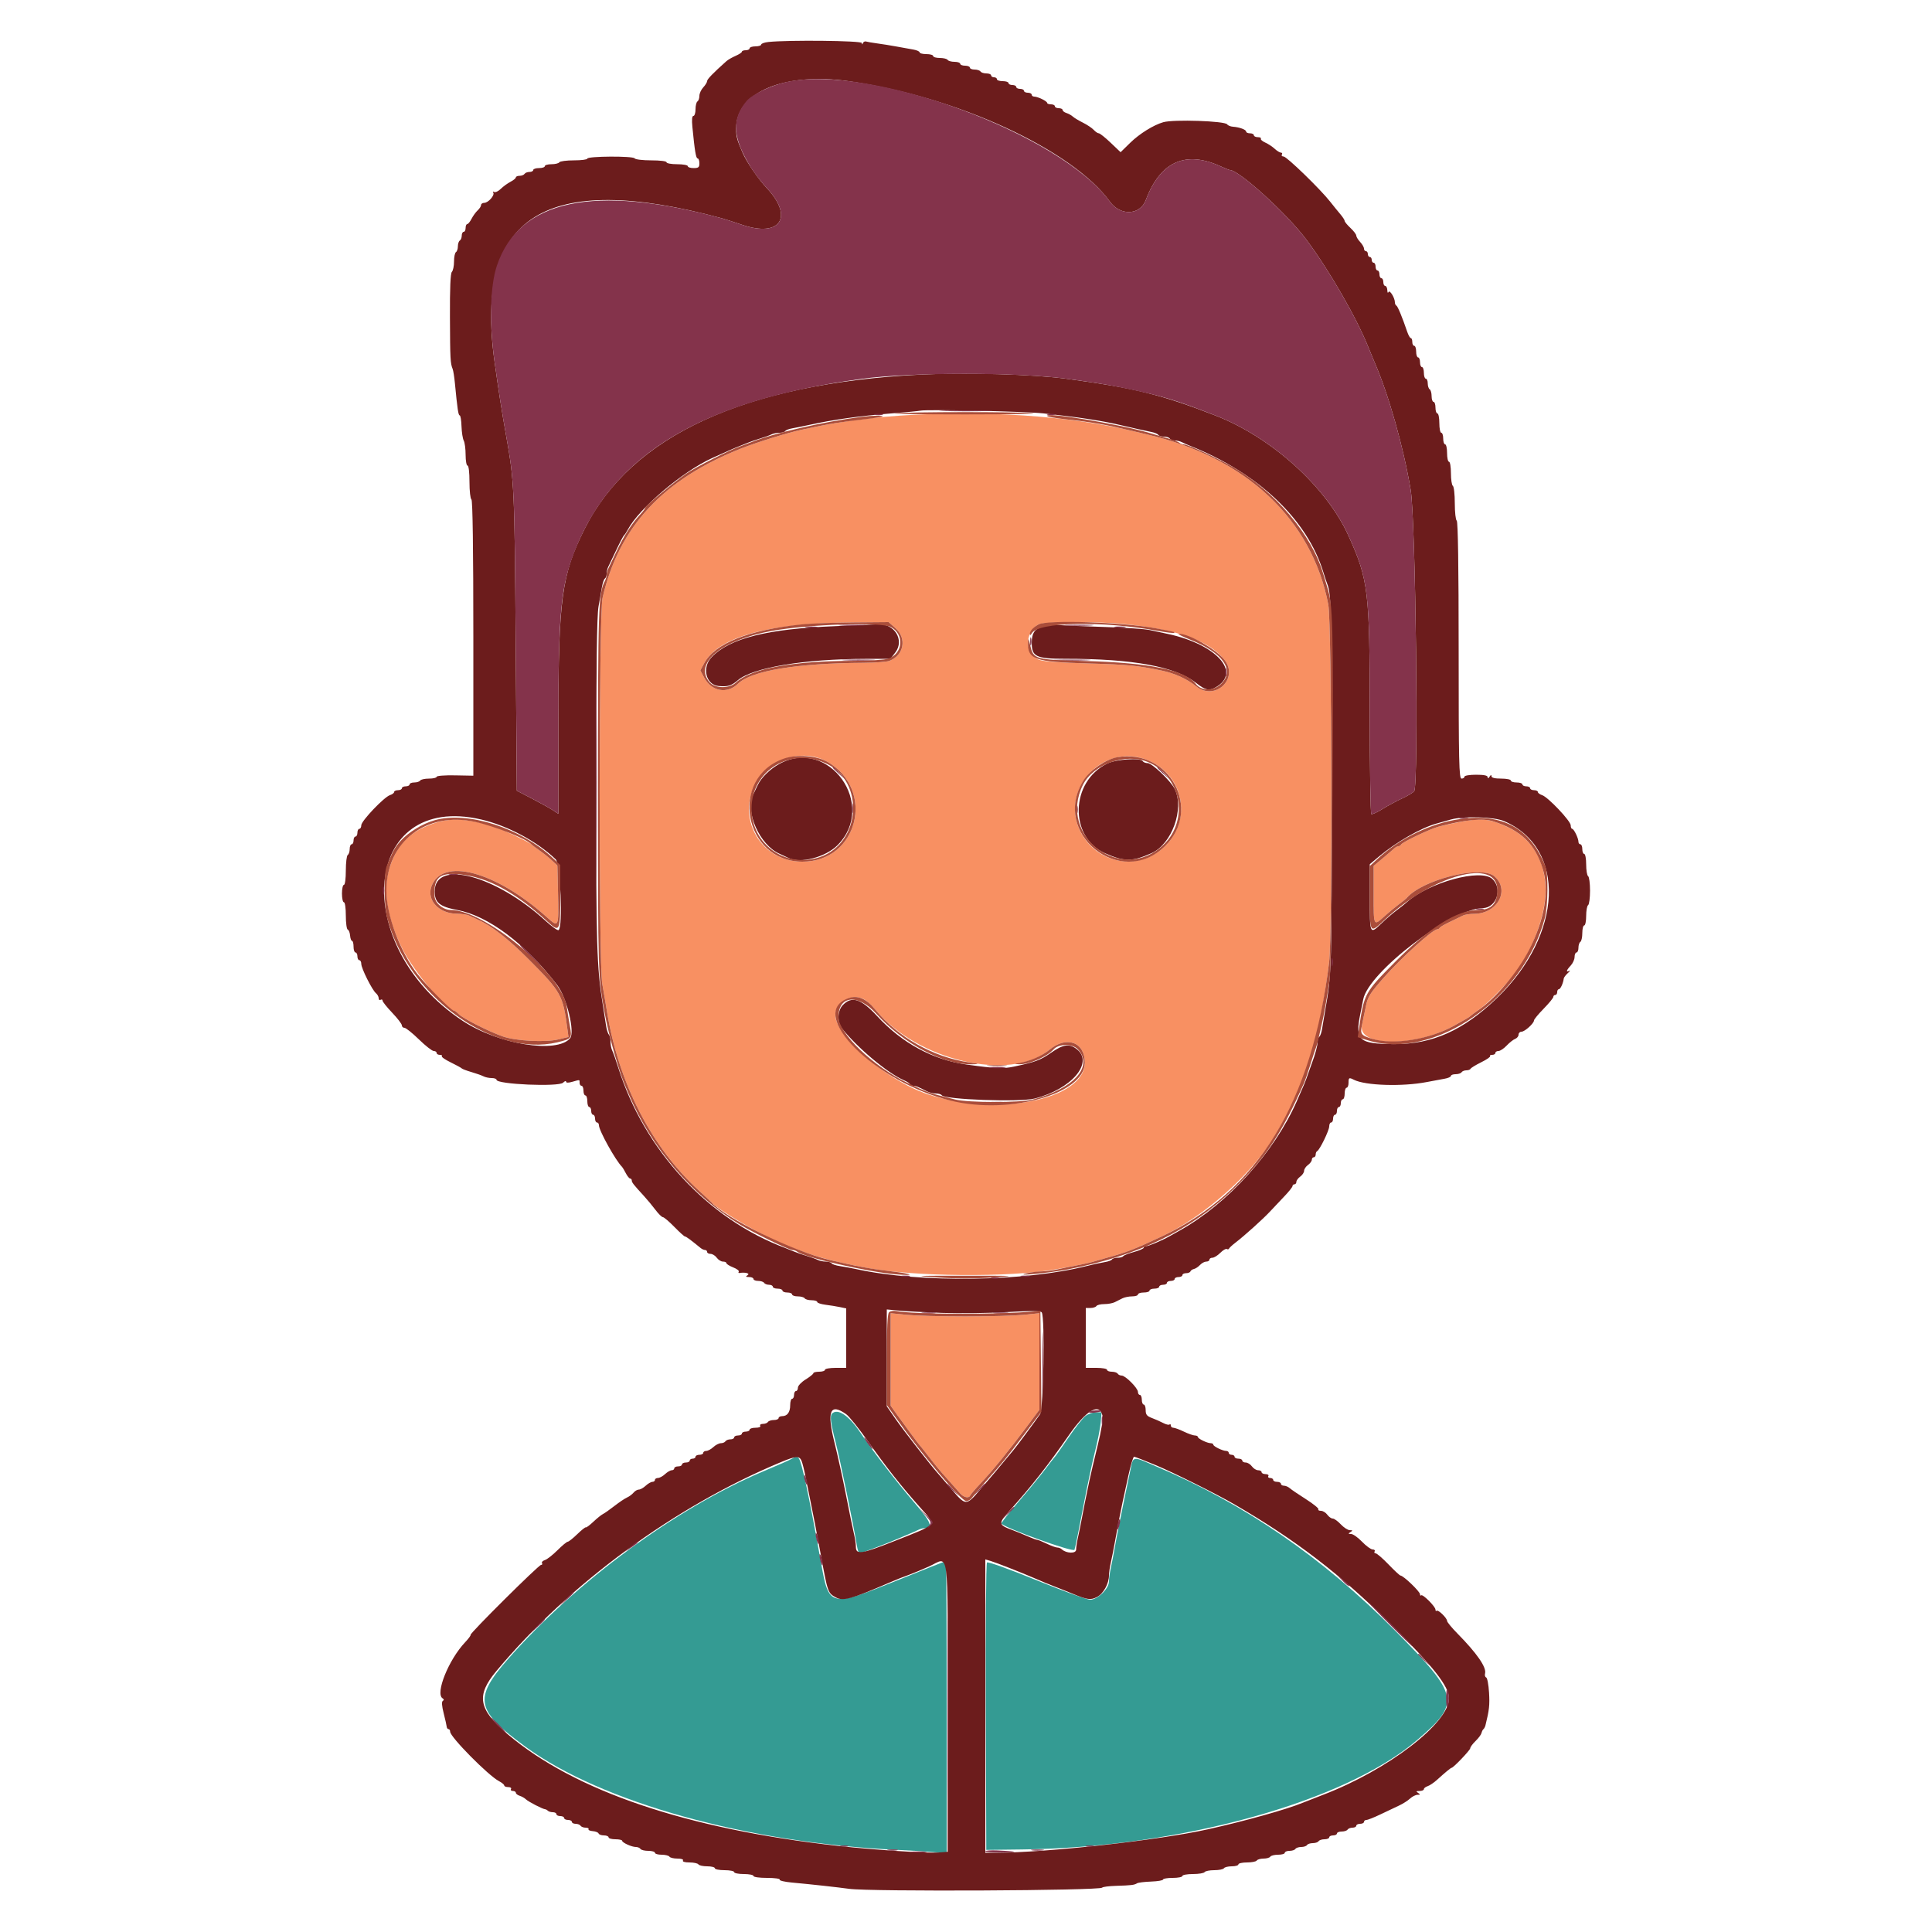
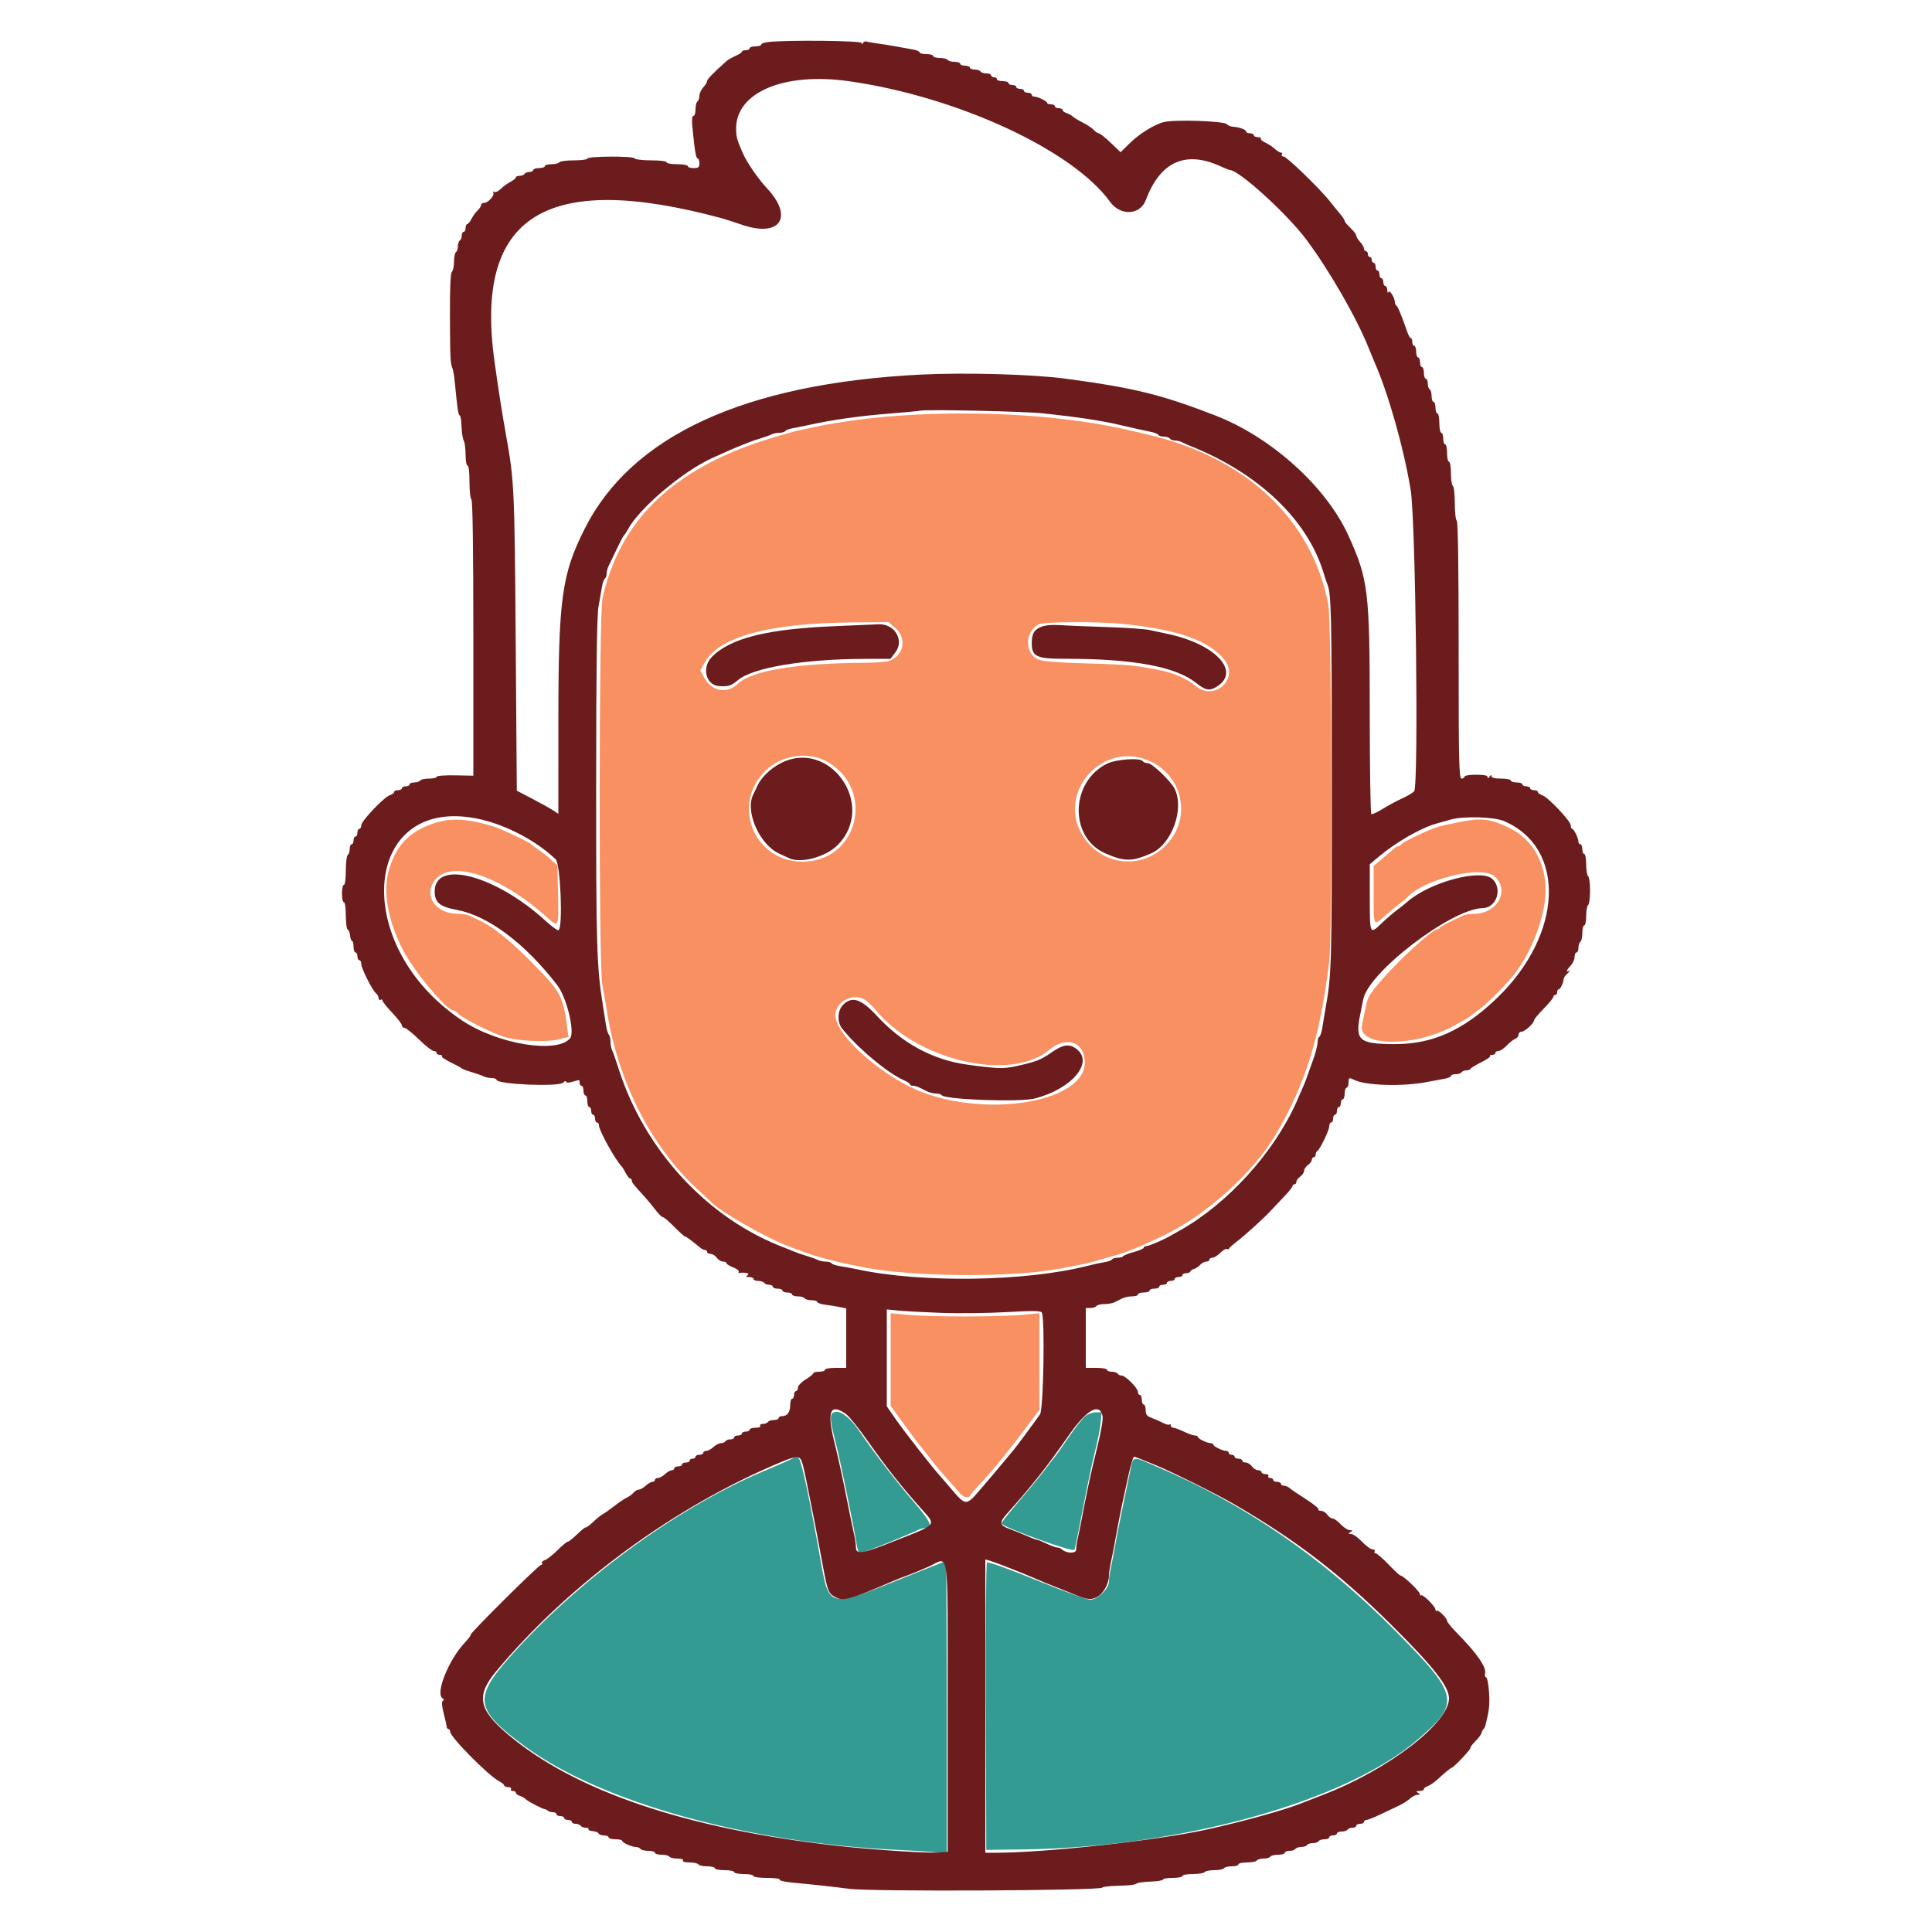
<svg xmlns="http://www.w3.org/2000/svg" id="svg" version="1.1" width="400" height="400" viewBox="0, 0, 400,400">
  <g id="svgg">
    <path id="path0" d="M186.400 86.045 C 181.729 86.363,177.338 86.870,173.000 87.593 C 170.835 87.953,169.777 88.162,165.800 89.014 C 163.047 89.604,156.742 91.557,153.600 92.793 C 137.293 99.210,128.127 109.062,124.750 123.800 C 123.991 127.114,123.937 199.553,124.691 203.702 C 124.961 205.188,125.391 207.708,125.646 209.302 C 128.037 224.230,134.892 237.577,144.803 246.600 C 146.011 247.700,147.090 248.705,147.200 248.833 C 148.679 250.554,157.798 255.844,162.600 257.767 C 168.246 260.026,171.762 261.025,179.000 262.423 C 188.963 264.348,209.032 264.529,218.700 262.780 C 223.020 261.998,225.429 261.505,226.400 261.204 C 226.950 261.033,228.210 260.671,229.200 260.400 C 233.186 259.309,234.902 258.642,240.508 256.005 C 249.530 251.760,259.393 242.926,264.180 234.800 C 270.290 224.427,273.291 214.722,275.186 199.200 C 275.874 193.562,275.724 128.937,275.014 125.200 C 271.657 107.531,258.007 94.704,237.500 89.948 C 236.675 89.757,235.325 89.438,234.500 89.240 C 221.246 86.062,203.476 84.882,186.400 86.045 M185.386 130.041 C 187.802 132.162,187.154 135.677,184.136 136.825 C 183.592 137.031,181.225 137.212,178.874 137.226 C 164.937 137.309,155.557 138.862,152.816 141.540 C 150.557 143.747,147.335 143.178,145.800 140.300 L 145.000 138.800 145.800 137.313 C 148.749 131.831,159.078 129.004,176.686 128.860 L 183.972 128.800 185.386 130.041 M233.000 129.223 C 243.973 130.405,250.137 132.595,253.397 136.469 C 256.701 140.396,251.558 145.323,247.579 142.043 C 245.821 140.594,243.193 139.393,240.600 138.853 C 235.407 137.772,233.604 137.597,225.200 137.359 C 218.645 137.172,215.857 136.945,214.937 136.523 C 212.113 135.228,212.150 130.932,215.000 129.286 C 216.041 128.685,227.630 128.645,233.000 129.223 M171.374 157.764 C 181.340 163.604,177.589 178.400,166.143 178.400 C 156.058 178.400,151.290 166.466,158.582 159.479 C 161.955 156.247,167.515 155.502,171.374 157.764 M238.376 157.728 C 245.217 161.086,246.648 169.860,241.221 175.179 C 236.284 180.019,228.388 179.222,224.469 173.489 C 218.230 164.362,228.403 152.834,238.376 157.728 M89.812 170.464 C 84.774 172.166,82.099 174.912,80.569 179.953 C 79.203 184.454,80.224 190.413,83.439 196.695 C 85.689 201.093,92.467 209.200,93.893 209.200 C 94.104 209.200,94.576 209.532,94.943 209.937 C 95.734 210.811,101.367 213.659,104.200 214.616 C 106.902 215.529,112.937 215.839,115.596 215.201 L 117.693 214.698 117.474 213.049 C 116.543 206.010,116.213 205.411,109.606 198.769 C 105.292 194.431,101.810 191.697,99.000 190.443 C 98.340 190.148,97.487 189.748,97.105 189.553 C 96.723 189.359,95.553 189.187,94.505 189.171 C 90.853 189.115,88.310 186.356,89.318 183.545 C 91.519 177.404,102.619 180.367,113.266 189.936 C 115.684 192.109,115.699 192.075,115.531 184.825 L 115.400 179.187 114.200 178.081 C 113.540 177.472,112.370 176.539,111.600 176.006 C 110.830 175.474,110.110 174.932,110.000 174.801 C 109.664 174.403,103.752 171.590,102.333 171.153 C 96.837 169.460,93.350 169.268,89.812 170.464 M302.000 170.227 C 300.570 170.512,298.733 170.917,297.917 171.127 C 296.151 171.581,290.257 174.388,290.067 174.865 C 289.993 175.049,289.755 175.200,289.538 175.200 C 289.321 175.200,288.903 175.425,288.610 175.700 C 288.317 175.975,287.250 176.891,286.239 177.735 L 284.400 179.269 284.400 185.235 C 284.400 191.847,284.358 191.761,286.600 189.738 C 287.480 188.944,288.830 187.824,289.600 187.249 C 290.370 186.675,291.090 186.097,291.200 185.966 C 294.432 182.113,306.642 179.061,309.386 181.421 C 312.713 184.282,310.032 189.200,305.146 189.200 C 304.290 189.200,303.277 189.360,302.895 189.556 C 302.513 189.752,301.300 190.337,300.200 190.856 C 299.100 191.375,298.140 191.935,298.067 192.100 C 297.993 192.265,297.770 192.400,297.571 192.400 C 296.647 192.400,290.102 198.310,286.516 202.381 C 283.629 205.659,283.179 206.380,282.785 208.355 C 282.538 209.590,282.179 211.319,281.986 212.198 C 280.984 216.764,292.900 216.868,301.045 212.364 C 303.621 210.939,304.205 210.594,304.400 210.381 C 304.510 210.260,305.230 209.728,306.000 209.198 C 307.703 208.025,311.703 204.027,313.564 201.639 C 317.220 196.945,320.004 189.462,319.996 184.354 C 319.986 178.359,317.205 173.647,312.304 171.321 C 308.407 169.471,306.697 169.290,302.000 170.227 M179.211 207.091 C 179.755 207.471,180.646 208.326,181.192 208.991 C 189.896 219.604,209.196 224.087,217.242 217.365 C 220.820 214.376,224.600 215.735,224.600 220.010 C 224.600 227.666,206.415 231.330,192.100 226.557 C 183.109 223.559,172.083 213.776,172.998 209.609 C 173.581 206.956,177.021 205.561,179.211 207.091 M184.400 281.464 L 184.400 291.042 185.669 292.821 C 187.349 295.177,190.147 298.949,190.399 299.200 C 190.510 299.310,191.228 300.210,191.994 301.200 C 194.008 303.799,194.402 304.273,196.400 306.503 C 197.390 307.607,198.491 308.846,198.847 309.256 C 199.533 310.045,200.644 310.250,200.867 309.628 C 200.940 309.423,201.906 308.298,203.013 307.128 C 205.439 304.564,208.947 300.258,212.542 295.434 L 215.200 291.867 215.200 281.877 L 215.200 271.886 211.900 272.219 C 210.085 272.403,204.640 272.553,199.800 272.553 C 194.960 272.553,189.515 272.403,187.700 272.219 L 184.400 271.886 184.400 281.464 " stroke="none" fill="#f89062" fill-rule="evenodd" />
    <path id="path1" d="M172.267 292.667 C 171.793 293.140,171.979 294.615,173.018 298.649 C 173.933 302.199,176.684 315.563,177.392 319.900 C 177.545 320.835,177.794 321.600,177.944 321.600 C 178.256 321.600,183.886 319.455,186.000 318.531 C 186.770 318.194,187.850 317.736,188.400 317.513 C 188.950 317.289,189.713 316.948,190.095 316.753 C 190.477 316.559,191.040 316.400,191.346 316.400 C 193.302 316.400,192.853 315.233,189.306 311.101 C 185.521 306.693,180.813 300.583,178.083 296.537 C 175.733 293.056,173.418 291.515,172.267 292.667 M224.706 293.188 C 224.154 293.622,222.566 295.647,221.176 297.688 C 219.786 299.730,218.548 301.490,218.424 301.600 C 218.300 301.710,217.388 302.877,216.399 304.194 C 215.410 305.511,212.921 308.541,210.868 310.929 C 208.816 313.316,207.217 315.351,207.317 315.450 C 208.345 316.478,222.235 321.448,222.462 320.869 C 222.605 320.501,223.385 316.690,224.195 312.400 C 225.004 308.110,226.126 302.800,226.687 300.600 C 227.248 298.400,227.789 295.655,227.890 294.500 L 228.074 292.400 226.891 292.400 C 226.240 292.400,225.257 292.755,224.706 293.188 M164.000 301.991 C 163.424 302.322,161.870 303.008,158.001 304.641 C 139.962 312.255,119.210 327.512,105.222 343.446 C 97.986 351.689,98.459 354.097,108.800 361.649 C 124.581 373.175,154.852 381.568,185.800 382.999 C 188.440 383.121,191.815 383.329,193.300 383.462 L 196.000 383.703 196.000 353.452 C 196.000 336.813,195.933 323.200,195.851 323.200 C 195.770 323.200,191.238 325.000,185.780 327.200 C 171.851 332.815,171.618 332.762,169.992 323.600 C 168.747 316.588,167.358 309.364,166.762 306.800 C 165.476 301.266,165.424 301.175,164.000 301.991 M234.255 303.300 C 234.118 304.015,233.846 305.320,233.651 306.200 C 233.456 307.080,233.007 309.240,232.654 311.000 C 232.301 312.760,231.844 315.010,231.639 316.000 C 231.433 316.990,231.058 318.970,230.805 320.400 C 230.553 321.830,230.178 323.755,229.973 324.677 C 229.768 325.600,229.600 326.833,229.600 327.417 C 229.600 328.916,227.247 331.200,225.702 331.200 C 225.054 331.200,220.062 329.387,214.610 327.172 C 208.929 324.863,204.547 323.293,204.346 323.494 C 204.149 323.691,204.040 336.849,204.097 353.423 L 204.200 383.000 211.600 382.912 C 244.241 382.521,278.426 373.056,293.400 360.262 C 302.475 352.508,302.186 351.080,288.800 337.566 C 273.885 322.508,257.578 311.302,239.400 303.620 C 238.960 303.434,237.943 302.993,237.140 302.641 C 235.023 301.712,234.539 301.823,234.255 303.300 " stroke="none" fill="#349b93" fill-rule="evenodd" />
    <path id="path2" d="M159.100 8.691 C 158.275 8.778,157.600 9.017,157.600 9.224 C 157.600 9.431,157.060 9.600,156.400 9.600 C 155.740 9.600,155.200 9.780,155.200 10.000 C 155.200 10.220,154.840 10.400,154.400 10.400 C 153.960 10.400,153.600 10.536,153.600 10.702 C 153.600 10.869,153.015 11.257,152.300 11.565 C 151.585 11.873,150.730 12.366,150.400 12.661 C 147.642 15.123,146.400 16.404,146.400 16.785 C 146.400 17.032,146.040 17.620,145.600 18.092 C 145.160 18.564,144.800 19.356,144.800 19.852 C 144.800 20.347,144.620 20.864,144.400 21.000 C 144.180 21.136,144.000 21.867,144.000 22.624 C 144.000 23.381,143.804 24.000,143.564 24.000 C 143.275 24.000,143.204 24.771,143.353 26.300 C 143.839 31.284,144.092 32.800,144.439 32.800 C 144.637 32.800,144.800 33.250,144.800 33.800 C 144.800 34.644,144.613 34.800,143.600 34.800 C 142.940 34.800,142.400 34.620,142.400 34.400 C 142.400 34.180,141.410 34.000,140.200 34.000 C 138.990 34.000,138.000 33.820,138.000 33.600 C 138.000 33.367,136.675 33.200,134.824 33.200 C 133.060 33.200,131.533 33.015,131.391 32.785 C 131.073 32.271,121.600 32.326,121.600 32.842 C 121.600 33.039,120.351 33.200,118.824 33.200 C 117.297 33.200,115.936 33.380,115.800 33.600 C 115.664 33.820,114.933 34.000,114.176 34.000 C 113.419 34.000,112.800 34.180,112.800 34.400 C 112.800 34.620,112.260 34.800,111.600 34.800 C 110.940 34.800,110.400 34.980,110.400 35.200 C 110.400 35.420,110.051 35.600,109.624 35.600 C 109.197 35.600,108.736 35.780,108.600 36.000 C 108.464 36.220,108.003 36.400,107.576 36.400 C 107.149 36.400,106.800 36.550,106.800 36.732 C 106.800 36.915,106.305 37.320,105.700 37.632 C 105.095 37.945,104.183 38.608,103.674 39.108 C 103.165 39.607,102.552 39.894,102.312 39.746 C 102.071 39.597,101.990 39.660,102.130 39.887 C 102.468 40.434,101.077 42.000,100.253 42.000 C 99.894 42.000,99.600 42.204,99.600 42.453 C 99.600 42.702,99.284 43.197,98.897 43.553 C 98.511 43.909,97.940 44.695,97.630 45.300 C 97.319 45.905,96.915 46.400,96.732 46.400 C 96.550 46.400,96.400 46.760,96.400 47.200 C 96.400 47.640,96.220 48.000,96.000 48.000 C 95.780 48.000,95.600 48.349,95.600 48.776 C 95.600 49.203,95.420 49.664,95.200 49.800 C 94.980 49.936,94.800 50.476,94.800 51.000 C 94.800 51.524,94.620 52.064,94.400 52.200 C 94.180 52.336,94.000 53.211,94.000 54.144 C 94.000 55.077,93.801 56.039,93.558 56.282 C 93.260 56.580,93.129 59.622,93.156 65.662 C 93.194 74.429,93.234 75.187,93.719 76.400 C 93.851 76.730,94.058 78.035,94.179 79.300 C 94.698 84.700,94.891 86.000,95.175 86.000 C 95.341 86.000,95.510 87.012,95.550 88.248 C 95.590 89.485,95.798 90.823,96.012 91.222 C 96.225 91.621,96.400 92.949,96.400 94.174 C 96.400 95.398,96.580 96.400,96.800 96.400 C 97.035 96.400,97.200 97.792,97.200 99.776 C 97.200 101.633,97.380 103.264,97.600 103.400 C 97.861 103.561,98.000 113.571,98.000 132.124 L 98.000 160.600 94.200 160.528 C 92.070 160.487,90.400 160.619,90.400 160.828 C 90.400 161.032,89.691 161.200,88.824 161.200 C 87.957 161.200,87.136 161.380,87.000 161.600 C 86.864 161.820,86.313 162.000,85.776 162.000 C 85.239 162.000,84.800 162.180,84.800 162.400 C 84.800 162.620,84.440 162.800,84.000 162.800 C 83.560 162.800,83.200 162.980,83.200 163.200 C 83.200 163.420,82.840 163.600,82.400 163.600 C 81.960 163.600,81.600 163.768,81.600 163.973 C 81.600 164.178,81.217 164.468,80.748 164.617 C 79.532 165.003,74.800 169.965,74.800 170.855 C 74.800 171.265,74.620 171.600,74.400 171.600 C 74.180 171.600,74.000 171.960,74.000 172.400 C 74.000 172.840,73.820 173.200,73.600 173.200 C 73.380 173.200,73.200 173.560,73.200 174.000 C 73.200 174.440,73.020 174.800,72.800 174.800 C 72.580 174.800,72.400 175.239,72.400 175.776 C 72.400 176.313,72.220 176.864,72.000 177.000 C 71.780 177.136,71.600 178.587,71.600 180.224 C 71.600 181.941,71.431 183.200,71.200 183.200 C 70.980 183.200,70.800 184.010,70.800 185.000 C 70.800 185.990,70.980 186.800,71.200 186.800 C 71.428 186.800,71.600 187.989,71.600 189.567 C 71.600 191.088,71.778 192.393,71.997 192.467 C 72.215 192.540,72.434 193.095,72.484 193.700 C 72.534 194.305,72.715 194.800,72.887 194.800 C 73.059 194.800,73.200 195.340,73.200 196.000 C 73.200 196.660,73.380 197.200,73.600 197.200 C 73.820 197.200,74.000 197.560,74.000 198.000 C 74.000 198.440,74.180 198.800,74.400 198.800 C 74.620 198.800,74.800 199.144,74.800 199.566 C 74.800 200.489,77.045 204.974,77.836 205.630 C 78.146 205.887,78.400 206.357,78.400 206.673 C 78.400 206.989,78.580 207.136,78.800 207.000 C 79.020 206.864,79.200 206.939,79.200 207.167 C 79.200 207.395,80.100 208.525,81.200 209.678 C 82.300 210.831,83.200 212.006,83.200 212.287 C 83.200 212.569,83.442 212.800,83.737 212.800 C 84.033 212.800,85.382 213.880,86.735 215.200 C 88.088 216.520,89.467 217.600,89.798 217.600 C 90.129 217.600,90.400 217.780,90.400 218.000 C 90.400 218.220,90.700 218.400,91.067 218.400 C 91.433 218.400,91.615 218.518,91.470 218.663 C 91.326 218.808,92.151 219.386,93.304 219.947 C 94.457 220.509,95.490 221.074,95.600 221.201 C 95.710 221.329,96.610 221.669,97.600 221.956 C 98.590 222.243,99.713 222.640,100.095 222.839 C 100.477 223.038,101.242 223.200,101.795 223.200 C 102.348 223.200,102.800 223.363,102.800 223.561 C 102.800 224.504,115.682 225.061,116.586 224.157 C 116.924 223.819,117.200 223.723,117.200 223.944 C 117.200 224.205,117.650 224.215,118.497 223.972 C 120.116 223.508,120.000 223.490,120.000 224.200 C 120.000 224.530,120.180 224.800,120.400 224.800 C 120.620 224.800,120.800 225.250,120.800 225.800 C 120.800 226.350,120.980 226.800,121.200 226.800 C 121.420 226.800,121.600 227.340,121.600 228.000 C 121.600 228.660,121.780 229.200,122.000 229.200 C 122.220 229.200,122.400 229.560,122.400 230.000 C 122.400 230.440,122.580 230.800,122.800 230.800 C 123.020 230.800,123.200 231.160,123.200 231.600 C 123.200 232.040,123.380 232.400,123.600 232.400 C 123.820 232.400,124.000 232.654,124.000 232.966 C 124.000 234.062,127.451 240.272,128.798 241.600 C 128.910 241.710,129.256 242.295,129.568 242.900 C 129.880 243.505,130.285 244.000,130.468 244.000 C 130.650 244.000,130.800 244.180,130.800 244.400 C 130.800 244.807,131.139 245.238,133.353 247.652 C 134.039 248.400,135.104 249.684,135.720 250.506 C 136.337 251.327,137.023 252.000,137.246 252.000 C 137.469 252.000,138.529 252.900,139.600 254.000 C 140.671 255.100,141.669 256.000,141.816 256.000 C 142.047 256.000,142.935 256.654,145.083 258.406 C 145.349 258.623,145.754 258.800,145.983 258.800 C 146.212 258.800,146.400 258.980,146.400 259.200 C 146.400 259.420,146.720 259.600,147.112 259.600 C 147.503 259.600,148.083 259.960,148.400 260.400 C 148.717 260.840,149.297 261.200,149.688 261.200 C 150.080 261.200,150.400 261.346,150.400 261.525 C 150.400 261.704,151.022 262.095,151.782 262.393 C 152.542 262.691,153.069 263.089,152.952 263.277 C 152.836 263.466,152.889 263.594,153.070 263.563 C 154.253 263.357,155.361 263.637,154.800 264.000 C 154.315 264.314,154.372 264.389,155.100 264.394 C 155.595 264.397,156.000 264.580,156.000 264.800 C 156.000 265.020,156.439 265.200,156.976 265.200 C 157.513 265.200,158.064 265.380,158.200 265.600 C 158.336 265.820,158.797 266.000,159.224 266.000 C 159.651 266.000,160.000 266.180,160.000 266.400 C 160.000 266.620,160.450 266.800,161.000 266.800 C 161.550 266.800,162.000 266.980,162.000 267.200 C 162.000 267.420,162.450 267.600,163.000 267.600 C 163.550 267.600,164.000 267.780,164.000 268.000 C 164.000 268.220,164.529 268.400,165.176 268.400 C 165.823 268.400,166.464 268.580,166.600 268.800 C 166.736 269.020,167.377 269.200,168.024 269.200 C 168.671 269.200,169.200 269.362,169.200 269.560 C 169.200 269.758,169.965 270.016,170.900 270.134 C 171.835 270.252,173.185 270.470,173.900 270.620 L 175.200 270.891 175.200 277.045 L 175.200 283.200 173.000 283.200 C 171.790 283.200,170.800 283.380,170.800 283.600 C 170.800 283.820,170.260 284.000,169.600 284.000 C 168.940 284.000,168.400 284.138,168.400 284.306 C 168.400 284.474,167.680 285.056,166.800 285.600 C 165.912 286.149,165.200 286.903,165.200 287.294 C 165.200 287.682,165.020 288.000,164.800 288.000 C 164.580 288.000,164.400 288.360,164.400 288.800 C 164.400 289.240,164.220 289.600,164.000 289.600 C 163.780 289.600,163.600 290.194,163.600 290.920 C 163.600 292.391,163.004 293.200,161.920 293.200 C 161.524 293.200,161.200 293.380,161.200 293.600 C 161.200 293.820,160.761 294.000,160.224 294.000 C 159.687 294.000,159.136 294.180,159.000 294.400 C 158.864 294.620,158.393 294.800,157.953 294.800 C 157.513 294.800,157.264 294.980,157.400 295.200 C 157.544 295.433,157.137 295.600,156.424 295.600 C 155.751 295.600,155.200 295.780,155.200 296.000 C 155.200 296.220,154.840 296.400,154.400 296.400 C 153.960 296.400,153.600 296.580,153.600 296.800 C 153.600 297.020,153.240 297.200,152.800 297.200 C 152.360 297.200,152.000 297.380,152.000 297.600 C 152.000 297.820,151.651 298.000,151.224 298.000 C 150.797 298.000,150.336 298.180,150.200 298.400 C 150.064 298.620,149.637 298.800,149.252 298.800 C 148.866 298.800,148.164 299.160,147.692 299.600 C 147.220 300.040,146.556 300.400,146.217 300.400 C 145.878 300.400,145.600 300.580,145.600 300.800 C 145.600 301.020,145.240 301.200,144.800 301.200 C 144.360 301.200,144.000 301.380,144.000 301.600 C 144.000 301.820,143.730 302.000,143.400 302.000 C 143.070 302.000,142.800 302.180,142.800 302.400 C 142.800 302.620,142.440 302.800,142.000 302.800 C 141.560 302.800,141.200 302.980,141.200 303.200 C 141.200 303.420,140.840 303.600,140.400 303.600 C 139.960 303.600,139.600 303.780,139.600 304.000 C 139.600 304.220,139.364 304.400,139.075 304.400 C 138.787 304.400,138.164 304.760,137.692 305.200 C 137.220 305.640,136.556 306.000,136.217 306.000 C 135.878 306.000,135.600 306.180,135.600 306.400 C 135.600 306.620,135.364 306.800,135.075 306.800 C 134.787 306.800,134.164 307.160,133.692 307.600 C 133.220 308.040,132.578 308.400,132.266 308.400 C 131.953 308.400,131.458 308.689,131.165 309.042 C 130.873 309.395,130.265 309.845,129.816 310.043 C 129.367 310.241,128.190 311.032,127.200 311.802 C 126.210 312.571,125.141 313.322,124.825 313.472 C 124.509 313.621,123.620 314.337,122.850 315.063 C 122.080 315.790,121.379 316.312,121.292 316.225 C 121.204 316.138,120.406 316.771,119.518 317.633 C 118.630 318.495,117.741 319.200,117.541 319.200 C 117.342 319.200,116.385 319.994,115.414 320.965 C 114.443 321.936,113.275 322.849,112.818 322.994 C 112.362 323.139,112.092 323.425,112.218 323.629 C 112.344 323.833,112.252 324.000,112.013 324.000 C 111.521 324.000,97.180 338.246,97.425 338.492 C 97.512 338.579,97.001 339.269,96.288 340.025 C 92.864 343.657,90.060 350.648,91.636 351.622 C 91.931 351.805,91.946 351.986,91.679 352.151 C 91.411 352.317,91.471 353.183,91.856 354.701 C 92.177 355.966,92.461 357.225,92.487 357.500 C 92.512 357.775,92.683 358.000,92.867 358.000 C 93.050 358.000,93.200 358.241,93.200 358.536 C 93.200 359.620,101.100 367.613,103.312 368.768 C 103.911 369.080,104.400 369.485,104.400 369.668 C 104.400 369.850,104.771 370.000,105.224 370.000 C 105.677 370.000,105.936 370.180,105.800 370.400 C 105.664 370.620,105.833 370.800,106.176 370.800 C 106.519 370.800,106.800 370.968,106.800 371.173 C 106.800 371.378,107.159 371.660,107.598 371.799 C 108.036 371.938,108.621 372.272,108.898 372.541 C 109.400 373.030,112.364 374.556,112.867 374.585 C 113.013 374.593,113.268 374.735,113.433 374.900 C 113.598 375.065,114.063 375.200,114.467 375.200 C 114.870 375.200,115.200 375.380,115.200 375.600 C 115.200 375.820,115.560 376.000,116.000 376.000 C 116.440 376.000,116.800 376.180,116.800 376.400 C 116.800 376.620,117.160 376.800,117.600 376.800 C 118.040 376.800,118.400 376.980,118.400 377.200 C 118.400 377.420,118.749 377.600,119.176 377.600 C 119.603 377.600,120.064 377.780,120.200 378.000 C 120.336 378.220,120.807 378.400,121.247 378.400 C 121.687 378.400,121.960 378.542,121.852 378.715 C 121.745 378.888,122.140 379.070,122.729 379.119 C 123.318 379.167,123.860 379.385,123.933 379.603 C 124.007 379.822,124.502 380.000,125.033 380.000 C 125.565 380.000,126.000 380.180,126.000 380.400 C 126.000 380.620,126.630 380.800,127.400 380.800 C 128.170 380.800,128.801 380.935,128.803 381.100 C 128.807 381.501,130.781 382.400,131.656 382.400 C 132.039 382.400,132.464 382.580,132.600 382.800 C 132.736 383.020,133.467 383.200,134.224 383.200 C 134.981 383.200,135.600 383.380,135.600 383.600 C 135.600 383.820,136.219 384.000,136.976 384.000 C 137.733 384.000,138.464 384.180,138.600 384.400 C 138.736 384.620,139.477 384.800,140.247 384.800 C 141.079 384.800,141.547 384.962,141.400 385.200 C 141.251 385.441,141.788 385.600,142.753 385.600 C 143.633 385.600,144.464 385.780,144.600 386.000 C 144.736 386.220,145.557 386.400,146.424 386.400 C 147.291 386.400,148.000 386.580,148.000 386.800 C 148.000 387.020,148.900 387.200,150.000 387.200 C 151.100 387.200,152.000 387.380,152.000 387.600 C 152.000 387.820,152.900 388.000,154.000 388.000 C 155.100 388.000,156.000 388.180,156.000 388.400 C 156.000 388.629,157.208 388.800,158.824 388.800 C 160.377 388.800,161.548 388.960,161.428 389.155 C 161.307 389.350,162.421 389.621,163.904 389.757 C 167.806 390.113,173.489 390.736,175.800 391.061 C 180.105 391.665,227.804 391.441,228.191 390.815 C 228.290 390.654,229.593 390.486,231.086 390.442 C 234.237 390.348,234.846 390.274,235.423 389.912 C 235.656 389.767,236.961 389.607,238.323 389.558 C 239.686 389.509,240.800 389.318,240.800 389.134 C 240.800 388.950,241.700 388.800,242.800 388.800 C 243.900 388.800,244.800 388.620,244.800 388.400 C 244.800 388.180,245.779 388.000,246.976 388.000 C 248.173 388.000,249.264 387.820,249.400 387.600 C 249.536 387.380,250.436 387.200,251.400 387.200 C 252.364 387.200,253.264 387.020,253.400 386.800 C 253.536 386.580,254.267 386.400,255.024 386.400 C 255.781 386.400,256.400 386.220,256.400 386.000 C 256.400 385.780,257.199 385.600,258.176 385.600 C 259.153 385.600,260.064 385.420,260.200 385.200 C 260.336 384.980,260.966 384.800,261.600 384.800 C 262.234 384.800,262.864 384.620,263.000 384.400 C 263.136 384.180,263.867 384.000,264.624 384.000 C 265.381 384.000,266.000 383.820,266.000 383.600 C 266.000 383.380,266.439 383.200,266.976 383.200 C 267.513 383.200,268.064 383.020,268.200 382.800 C 268.336 382.580,268.876 382.400,269.400 382.400 C 269.924 382.400,270.464 382.220,270.600 382.000 C 270.736 381.780,271.276 381.600,271.800 381.600 C 272.324 381.600,272.864 381.420,273.000 381.200 C 273.136 380.980,273.687 380.800,274.224 380.800 C 274.761 380.800,275.200 380.620,275.200 380.400 C 275.200 380.180,275.560 380.000,276.000 380.000 C 276.440 380.000,276.800 379.820,276.800 379.600 C 276.800 379.380,277.239 379.200,277.776 379.200 C 278.313 379.200,278.864 379.020,279.000 378.800 C 279.136 378.580,279.597 378.400,280.024 378.400 C 280.451 378.400,280.800 378.220,280.800 378.000 C 280.800 377.780,281.160 377.600,281.600 377.600 C 282.040 377.600,282.400 377.420,282.400 377.200 C 282.400 376.980,282.628 376.800,282.906 376.800 C 283.184 376.800,284.489 376.282,285.806 375.649 C 287.123 375.016,288.851 374.197,289.646 373.829 C 290.441 373.461,291.469 372.809,291.929 372.380 C 292.390 371.951,293.089 371.597,293.483 371.594 C 294.092 371.589,294.110 371.530,293.600 371.200 C 293.115 370.886,293.172 370.811,293.900 370.806 C 294.395 370.803,294.800 370.632,294.800 370.427 C 294.800 370.222,295.151 369.943,295.580 369.806 C 296.008 369.670,296.890 369.073,297.540 368.480 C 299.098 367.054,300.376 366.000,300.547 366.000 C 300.908 366.000,304.400 362.334,304.400 361.955 C 304.400 361.716,304.895 361.042,305.500 360.457 C 306.105 359.871,306.659 359.126,306.732 358.800 C 306.805 358.474,306.985 358.116,307.132 358.004 C 307.279 357.892,307.467 357.530,307.550 357.200 C 308.334 354.056,308.448 353.012,308.290 350.418 C 308.191 348.778,307.924 347.375,307.697 347.299 C 307.470 347.223,307.366 346.851,307.466 346.471 C 307.797 345.202,305.792 342.307,301.700 338.151 C 300.545 336.977,299.600 335.825,299.600 335.591 C 299.600 335.001,297.741 333.192,297.442 333.491 C 297.309 333.624,297.200 333.517,297.200 333.253 C 297.200 332.628,294.553 329.980,294.240 330.293 C 294.108 330.425,294.000 330.325,294.000 330.070 C 294.000 329.512,290.538 326.200,289.954 326.200 C 289.808 326.200,288.694 325.165,287.479 323.900 C 286.264 322.635,285.063 321.600,284.811 321.600 C 284.559 321.600,284.464 321.420,284.600 321.200 C 284.736 320.980,284.552 320.800,284.192 320.800 C 283.832 320.800,282.846 320.080,282.000 319.200 C 281.154 318.320,280.134 317.597,279.731 317.594 C 279.113 317.589,279.093 317.528,279.600 317.200 C 280.106 316.873,280.084 316.811,279.460 316.806 C 279.054 316.803,278.217 316.260,277.600 315.600 C 276.983 314.940,276.231 314.400,275.928 314.400 C 275.625 314.400,275.117 314.040,274.800 313.600 C 274.483 313.160,273.893 312.800,273.488 312.800 C 273.084 312.800,272.843 312.654,272.953 312.475 C 273.064 312.297,271.897 311.352,270.360 310.375 C 268.823 309.399,267.317 308.375,267.012 308.100 C 266.707 307.825,266.174 307.600,265.829 307.600 C 265.483 307.600,265.200 307.420,265.200 307.200 C 265.200 306.980,264.840 306.800,264.400 306.800 C 263.960 306.800,263.600 306.620,263.600 306.400 C 263.600 306.180,263.319 306.000,262.976 306.000 C 262.633 306.000,262.464 305.820,262.600 305.600 C 262.736 305.380,262.477 305.200,262.024 305.200 C 261.571 305.200,261.200 305.020,261.200 304.800 C 261.200 304.580,260.880 304.400,260.488 304.400 C 260.097 304.400,259.517 304.040,259.200 303.600 C 258.883 303.160,258.303 302.800,257.912 302.800 C 257.520 302.800,257.200 302.620,257.200 302.400 C 257.200 302.180,256.840 302.000,256.400 302.000 C 255.960 302.000,255.600 301.820,255.600 301.600 C 255.600 301.380,255.330 301.200,255.000 301.200 C 254.670 301.200,254.400 301.020,254.400 300.800 C 254.400 300.580,254.166 300.400,253.880 300.400 C 253.144 300.400,251.207 299.459,251.203 299.100 C 251.201 298.935,250.966 298.800,250.680 298.800 C 249.944 298.800,248.007 297.859,248.003 297.500 C 248.001 297.335,247.721 297.200,247.381 297.200 C 247.040 297.200,246.016 296.840,245.106 296.400 C 244.195 295.960,243.214 295.600,242.925 295.600 C 242.636 295.600,242.400 295.390,242.400 295.133 C 242.400 294.877,242.285 294.782,242.144 294.923 C 242.003 295.064,241.418 294.930,240.844 294.625 C 240.270 294.320,239.215 293.853,238.500 293.587 C 237.446 293.195,237.200 292.885,237.200 291.951 C 237.200 291.318,237.020 290.800,236.800 290.800 C 236.580 290.800,236.400 290.350,236.400 289.800 C 236.400 289.250,236.220 288.800,236.000 288.800 C 235.780 288.800,235.600 288.524,235.600 288.187 C 235.600 287.403,233.015 284.800,232.237 284.800 C 231.913 284.800,231.536 284.620,231.400 284.400 C 231.264 284.180,230.713 284.000,230.176 284.000 C 229.639 284.000,229.200 283.820,229.200 283.600 C 229.200 283.380,228.210 283.200,227.000 283.200 L 224.800 283.200 224.800 277.000 L 224.800 270.800 225.776 270.800 C 226.313 270.800,226.864 270.620,227.000 270.400 C 227.136 270.180,227.869 270.000,228.629 270.000 C 229.389 270.000,230.368 269.820,230.805 269.600 C 231.242 269.380,231.958 269.020,232.395 268.800 C 232.832 268.580,233.732 268.400,234.395 268.400 C 235.058 268.400,235.600 268.220,235.600 268.000 C 235.600 267.780,236.140 267.600,236.800 267.600 C 237.460 267.600,238.000 267.420,238.000 267.200 C 238.000 266.980,238.450 266.800,239.000 266.800 C 239.550 266.800,240.000 266.620,240.000 266.400 C 240.000 266.180,240.360 266.000,240.800 266.000 C 241.240 266.000,241.600 265.820,241.600 265.600 C 241.600 265.380,241.960 265.200,242.400 265.200 C 242.840 265.200,243.200 265.020,243.200 264.800 C 243.200 264.580,243.560 264.400,244.000 264.400 C 244.440 264.400,244.800 264.220,244.800 264.000 C 244.800 263.780,245.145 263.600,245.567 263.600 C 245.988 263.600,246.393 263.433,246.467 263.230 C 246.540 263.026,246.870 262.801,247.200 262.730 C 247.530 262.658,248.091 262.285,248.447 261.900 C 248.803 261.515,249.388 261.200,249.747 261.200 C 250.106 261.200,250.400 261.020,250.400 260.800 C 250.400 260.580,250.678 260.400,251.018 260.400 C 251.358 260.400,252.090 259.947,252.644 259.392 C 253.198 258.838,253.805 258.479,253.992 258.595 C 254.179 258.710,254.392 258.666,254.466 258.495 C 254.540 258.325,255.140 257.772,255.800 257.267 C 257.660 255.844,261.541 252.347,262.939 250.836 C 263.632 250.085,264.965 248.674,265.900 247.699 C 266.835 246.724,267.600 245.763,267.600 245.563 C 267.600 245.363,267.780 245.200,268.000 245.200 C 268.220 245.200,268.400 244.970,268.400 244.688 C 268.400 244.407,268.760 243.917,269.200 243.600 C 269.640 243.283,270.000 242.743,270.000 242.400 C 270.000 242.057,270.360 241.517,270.800 241.200 C 271.240 240.883,271.600 240.393,271.600 240.112 C 271.600 239.830,271.780 239.600,272.000 239.600 C 272.220 239.600,272.400 239.345,272.400 239.033 C 272.400 238.722,272.535 238.407,272.700 238.333 C 273.221 238.102,275.200 234.041,275.200 233.203 C 275.200 232.761,275.380 232.400,275.600 232.400 C 275.820 232.400,276.000 232.040,276.000 231.600 C 276.000 231.160,276.180 230.800,276.400 230.800 C 276.620 230.800,276.800 230.440,276.800 230.000 C 276.800 229.560,276.980 229.200,277.200 229.200 C 277.420 229.200,277.600 228.840,277.600 228.400 C 277.600 227.960,277.780 227.600,278.000 227.600 C 278.220 227.600,278.400 227.060,278.400 226.400 C 278.400 225.740,278.580 225.200,278.800 225.200 C 279.020 225.200,279.200 224.750,279.200 224.200 C 279.200 223.095,279.295 223.040,280.305 223.553 C 282.693 224.765,290.343 225.005,295.400 224.026 C 296.720 223.770,298.385 223.460,299.100 223.337 C 299.815 223.213,300.400 222.952,300.400 222.756 C 300.400 222.560,300.839 222.400,301.376 222.400 C 301.913 222.400,302.464 222.220,302.600 222.000 C 302.736 221.780,303.182 221.600,303.590 221.600 C 303.999 221.600,304.393 221.454,304.467 221.276 C 304.540 221.098,305.537 220.490,306.682 219.924 C 307.827 219.359,308.652 218.785,308.515 218.648 C 308.378 218.512,308.567 218.400,308.933 218.400 C 309.300 218.400,309.600 218.220,309.600 218.000 C 309.600 217.780,309.888 217.600,310.240 217.600 C 310.591 217.600,311.356 217.094,311.940 216.475 C 312.523 215.857,313.315 215.233,313.700 215.088 C 314.085 214.943,314.400 214.549,314.400 214.213 C 314.400 213.876,314.678 213.600,315.018 213.600 C 315.691 213.600,317.600 211.869,317.600 211.259 C 317.600 211.051,318.500 209.962,319.600 208.839 C 320.700 207.715,321.600 206.617,321.600 206.398 C 321.600 206.179,321.780 206.000,322.000 206.000 C 322.220 206.000,322.400 205.730,322.400 205.400 C 322.400 205.070,322.559 204.800,322.753 204.800 C 323.080 204.800,323.654 203.539,323.757 202.600 C 323.780 202.380,324.160 201.871,324.600 201.470 C 325.040 201.068,325.175 200.853,324.900 200.993 C 324.158 201.370,324.293 200.881,325.200 199.908 C 325.640 199.436,326.000 198.633,326.000 198.125 C 326.000 197.616,326.180 197.200,326.400 197.200 C 326.620 197.200,326.800 196.761,326.800 196.224 C 326.800 195.687,326.980 195.136,327.200 195.000 C 327.420 194.864,327.600 194.043,327.600 193.176 C 327.600 192.309,327.780 191.600,328.000 191.600 C 328.220 191.600,328.400 190.711,328.400 189.624 C 328.400 188.537,328.580 187.536,328.800 187.400 C 329.020 187.264,329.200 185.914,329.200 184.400 C 329.200 182.886,329.020 181.536,328.800 181.400 C 328.580 181.264,328.400 180.173,328.400 178.976 C 328.400 177.779,328.220 176.800,328.000 176.800 C 327.780 176.800,327.600 176.350,327.600 175.800 C 327.600 175.250,327.420 174.800,327.200 174.800 C 326.980 174.800,326.800 174.566,326.800 174.280 C 326.800 173.544,325.859 171.607,325.500 171.603 C 325.335 171.601,325.200 171.274,325.200 170.875 C 325.200 169.982,320.487 165.009,319.278 164.625 C 318.795 164.472,318.400 164.178,318.400 163.973 C 318.400 163.768,318.040 163.600,317.600 163.600 C 317.160 163.600,316.800 163.420,316.800 163.200 C 316.800 162.980,316.440 162.800,316.000 162.800 C 315.560 162.800,315.200 162.620,315.200 162.400 C 315.200 162.180,314.660 162.000,314.000 162.000 C 313.340 162.000,312.800 161.820,312.800 161.600 C 312.800 161.380,311.900 161.200,310.800 161.200 C 309.470 161.200,308.798 161.033,308.794 160.700 C 308.790 160.367,308.658 160.400,308.400 160.800 C 308.142 161.200,308.010 161.233,308.006 160.900 C 308.002 160.556,307.250 160.400,305.600 160.400 C 304.267 160.400,303.200 160.578,303.200 160.800 C 303.200 161.020,302.930 161.200,302.600 161.200 C 302.073 161.200,302.000 157.980,302.000 134.624 C 302.000 117.337,301.860 107.961,301.600 107.800 C 301.380 107.664,301.200 106.044,301.200 104.200 C 301.200 102.356,301.020 100.736,300.800 100.600 C 300.580 100.464,300.400 99.283,300.400 97.976 C 300.400 96.659,300.222 95.600,300.000 95.600 C 299.780 95.600,299.600 94.790,299.600 93.800 C 299.600 92.810,299.420 92.000,299.200 92.000 C 298.980 92.000,298.800 91.460,298.800 90.800 C 298.800 90.140,298.620 89.600,298.400 89.600 C 298.180 89.600,298.000 88.700,298.000 87.600 C 298.000 86.500,297.820 85.600,297.600 85.600 C 297.380 85.600,297.200 85.060,297.200 84.400 C 297.200 83.740,297.020 83.200,296.800 83.200 C 296.580 83.200,296.400 82.671,296.400 82.024 C 296.400 81.377,296.220 80.736,296.000 80.600 C 295.780 80.464,295.600 79.913,295.600 79.376 C 295.600 78.839,295.420 78.400,295.200 78.400 C 294.980 78.400,294.800 77.860,294.800 77.200 C 294.800 76.540,294.620 76.000,294.400 76.000 C 294.180 76.000,294.000 75.550,294.000 75.000 C 294.000 74.450,293.820 74.000,293.600 74.000 C 293.380 74.000,293.200 73.460,293.200 72.800 C 293.200 72.140,293.020 71.600,292.800 71.600 C 292.580 71.600,292.400 71.240,292.400 70.800 C 292.400 70.360,292.264 70.000,292.098 70.000 C 291.932 70.000,291.596 69.415,291.353 68.700 C 290.306 65.628,289.379 63.391,289.100 63.267 C 288.935 63.193,288.800 62.899,288.800 62.612 C 288.800 61.672,287.703 59.900,287.474 60.472 C 287.358 60.762,287.249 60.595,287.232 60.100 C 287.214 59.605,287.020 59.200,286.800 59.200 C 286.580 59.200,286.400 58.840,286.400 58.400 C 286.400 57.960,286.220 57.600,286.000 57.600 C 285.780 57.600,285.600 57.240,285.600 56.800 C 285.600 56.360,285.420 56.000,285.200 56.000 C 284.980 56.000,284.800 55.640,284.800 55.200 C 284.800 54.760,284.620 54.400,284.400 54.400 C 284.180 54.400,284.000 54.130,284.000 53.800 C 284.000 53.470,283.820 53.200,283.600 53.200 C 283.380 53.200,283.200 52.930,283.200 52.600 C 283.200 52.270,283.020 52.000,282.800 52.000 C 282.580 52.000,282.400 51.764,282.400 51.475 C 282.400 51.187,282.040 50.564,281.600 50.092 C 281.160 49.620,280.800 49.028,280.800 48.777 C 280.800 48.526,280.260 47.817,279.600 47.200 C 278.940 46.583,278.400 45.926,278.400 45.740 C 278.399 45.553,277.994 44.925,277.500 44.345 C 277.005 43.765,276.060 42.600,275.400 41.757 C 273.385 39.182,266.393 32.400,265.754 32.400 C 265.423 32.400,265.264 32.220,265.400 32.000 C 265.536 31.780,265.449 31.600,265.207 31.600 C 264.965 31.600,264.380 31.240,263.908 30.800 C 263.436 30.360,262.557 29.782,261.954 29.515 C 261.351 29.249,260.945 28.888,261.052 28.715 C 261.160 28.542,260.877 28.400,260.424 28.400 C 259.971 28.400,259.600 28.220,259.600 28.000 C 259.600 27.780,259.240 27.600,258.800 27.600 C 258.360 27.600,258.000 27.441,258.000 27.247 C 258.000 26.841,256.627 26.331,255.277 26.237 C 254.769 26.202,254.229 25.981,254.077 25.747 C 253.619 25.042,242.993 24.685,240.843 25.302 C 238.815 25.883,235.910 27.692,233.999 29.563 L 232.007 31.514 229.955 29.557 C 228.826 28.481,227.721 27.600,227.498 27.600 C 227.276 27.600,226.803 27.283,226.447 26.894 C 226.091 26.506,225.083 25.831,224.206 25.394 C 223.329 24.958,222.383 24.387,222.104 24.126 C 221.824 23.866,221.236 23.538,220.798 23.399 C 220.359 23.260,220.000 22.978,220.000 22.773 C 220.000 22.568,219.640 22.400,219.200 22.400 C 218.760 22.400,218.400 22.220,218.400 22.000 C 218.400 21.780,218.040 21.600,217.600 21.600 C 217.160 21.600,216.799 21.465,216.797 21.300 C 216.793 20.941,214.856 20.000,214.120 20.000 C 213.834 20.000,213.600 19.820,213.600 19.600 C 213.600 19.380,213.240 19.200,212.800 19.200 C 212.360 19.200,212.000 19.020,212.000 18.800 C 212.000 18.580,211.640 18.400,211.200 18.400 C 210.760 18.400,210.400 18.220,210.400 18.000 C 210.400 17.780,210.040 17.600,209.600 17.600 C 209.160 17.600,208.800 17.420,208.800 17.200 C 208.800 16.980,208.260 16.800,207.600 16.800 C 206.940 16.800,206.400 16.620,206.400 16.400 C 206.400 16.180,206.130 16.000,205.800 16.000 C 205.470 16.000,205.200 15.820,205.200 15.600 C 205.200 15.380,204.761 15.200,204.224 15.200 C 203.687 15.200,203.136 15.020,203.000 14.800 C 202.864 14.580,202.313 14.400,201.776 14.400 C 201.239 14.400,200.800 14.220,200.800 14.000 C 200.800 13.780,200.350 13.600,199.800 13.600 C 199.250 13.600,198.800 13.420,198.800 13.200 C 198.800 12.980,198.271 12.800,197.624 12.800 C 196.977 12.800,196.336 12.620,196.200 12.400 C 196.064 12.180,195.333 12.000,194.576 12.000 C 193.819 12.000,193.200 11.820,193.200 11.600 C 193.200 11.380,192.570 11.200,191.800 11.200 C 191.030 11.200,190.400 11.040,190.400 10.844 C 190.400 10.648,189.815 10.385,189.100 10.260 C 188.385 10.136,186.810 9.852,185.600 9.629 C 184.390 9.407,182.590 9.118,181.600 8.986 C 180.610 8.854,179.587 8.679,179.326 8.596 C 179.065 8.513,178.764 8.660,178.657 8.922 C 178.513 9.277,178.455 9.272,178.432 8.900 C 178.401 8.418,163.276 8.255,159.100 8.691 M175.723 16.807 C 198.074 19.968,222.038 31.023,229.800 41.755 C 231.970 44.755,236.042 44.574,237.226 41.424 C 240.215 33.467,245.428 31.109,252.696 34.426 C 253.628 34.852,254.491 35.200,254.614 35.200 C 256.506 35.200,266.433 44.222,270.457 49.600 C 275.194 55.928,280.903 65.852,283.359 72.025 C 283.748 73.001,284.301 74.340,284.589 75.000 C 287.504 81.684,290.583 92.559,292.062 101.400 C 293.104 107.629,293.745 162.661,292.789 163.814 C 292.531 164.124,291.393 164.803,290.260 165.323 C 289.127 165.843,287.307 166.826,286.216 167.506 C 285.125 168.187,284.090 168.656,283.916 168.548 C 283.742 168.441,283.597 158.958,283.593 147.476 C 283.584 122.340,283.307 120.038,279.193 110.929 C 274.626 100.818,263.270 90.547,251.682 86.046 C 240.524 81.711,234.892 80.321,220.800 78.421 C 213.870 77.486,199.781 77.088,190.482 77.563 C 154.181 79.418,130.726 90.203,121.045 109.492 C 116.282 118.980,115.609 123.940,115.604 149.546 L 115.600 168.492 114.500 167.765 C 113.895 167.365,111.960 166.288,110.200 165.372 L 107.000 163.707 106.770 132.753 C 106.535 101.012,106.469 99.593,104.789 90.200 C 103.898 85.218,103.270 81.208,102.378 74.800 C 98.176 44.636,112.947 35.332,149.400 45.179 C 150.060 45.358,151.982 45.975,153.671 46.552 C 161.515 49.230,164.391 44.951,158.777 38.958 C 156.917 36.972,154.626 33.627,153.738 31.600 C 152.612 29.030,152.400 28.244,152.400 26.630 C 152.400 19.095,162.330 14.913,175.723 16.807 M216.000 85.583 C 223.279 86.361,228.176 87.105,232.000 88.015 C 233.916 88.471,236.689 89.089,238.505 89.464 C 239.113 89.590,239.708 89.851,239.829 90.046 C 239.949 90.241,240.476 90.400,241.000 90.400 C 241.524 90.400,242.064 90.580,242.200 90.800 C 242.336 91.020,242.799 91.200,243.229 91.200 C 243.659 91.200,244.323 91.359,244.705 91.553 C 245.087 91.748,245.850 92.086,246.400 92.306 C 260.587 97.973,270.696 107.595,274.027 118.600 C 274.293 119.480,274.655 120.560,274.831 121.000 C 275.637 123.017,275.729 127.291,275.734 162.800 C 275.740 200.186,275.693 201.790,274.399 209.000 C 274.163 210.320,273.867 212.076,273.742 212.903 C 273.617 213.729,273.355 214.505,273.158 214.626 C 272.961 214.748,272.800 215.229,272.800 215.695 C 272.800 216.481,272.314 218.282,271.585 220.200 C 271.418 220.640,271.064 221.630,270.800 222.400 C 270.265 223.959,270.132 224.281,268.470 228.043 C 263.817 238.574,254.228 249.168,244.302 254.743 C 243.536 255.173,242.570 255.715,242.155 255.948 C 240.575 256.833,237.828 258.000,237.325 258.000 C 237.036 258.000,236.800 258.147,236.800 258.328 C 236.800 258.508,235.889 258.904,234.775 259.207 C 233.661 259.510,232.660 259.903,232.551 260.079 C 232.442 260.256,231.924 260.400,231.400 260.400 C 230.876 260.400,230.348 260.560,230.227 260.756 C 230.106 260.951,229.421 261.201,228.704 261.309 C 227.987 261.418,226.320 261.781,225.000 262.115 C 212.203 265.354,190.675 265.656,177.400 262.781 C 176.300 262.543,174.724 262.251,173.897 262.132 C 173.071 262.013,172.295 261.755,172.174 261.558 C 172.052 261.361,171.511 261.200,170.971 261.200 C 170.431 261.200,169.677 261.042,169.295 260.849 C 168.913 260.656,167.880 260.284,167.000 260.023 C 166.120 259.761,164.950 259.355,164.400 259.120 C 163.850 258.885,163.040 258.559,162.600 258.394 C 146.580 252.416,133.374 238.149,127.987 221.000 C 127.504 219.460,126.949 217.887,126.754 217.505 C 126.559 217.123,126.400 216.304,126.400 215.685 C 126.400 215.066,126.238 214.389,126.041 214.180 C 125.844 213.971,125.579 213.080,125.453 212.200 C 125.326 211.320,125.032 209.430,124.799 208.000 C 123.548 200.327,123.410 195.707,123.427 162.200 C 123.440 138.100,123.581 127.443,123.912 125.600 C 124.169 124.170,124.493 122.323,124.634 121.496 C 124.774 120.669,125.049 119.894,125.244 119.773 C 125.440 119.652,125.600 119.201,125.600 118.771 C 125.600 118.341,125.759 117.677,125.954 117.295 C 126.148 116.913,126.902 115.340,127.629 113.800 C 128.356 112.260,129.070 110.910,129.216 110.800 C 129.361 110.690,129.702 110.180,129.972 109.666 C 132.282 105.283,141.254 97.660,147.400 94.859 C 150.356 93.512,152.260 92.676,153.000 92.403 C 153.440 92.240,154.250 91.915,154.800 91.680 C 155.350 91.445,156.520 91.039,157.400 90.777 C 158.280 90.516,159.313 90.144,159.695 89.951 C 160.077 89.758,160.831 89.600,161.371 89.600 C 161.911 89.600,162.452 89.440,162.573 89.244 C 162.694 89.049,163.379 88.788,164.096 88.666 C 164.813 88.544,166.300 88.245,167.400 88.001 C 172.380 86.897,177.905 86.118,184.400 85.606 C 187.370 85.371,190.160 85.107,190.600 85.019 C 192.069 84.726,212.148 85.172,216.000 85.583 M173.000 129.637 C 158.855 130.195,151.101 132.137,147.338 136.065 C 145.266 138.227,146.142 141.809,148.800 142.038 C 150.709 142.203,151.407 141.992,152.751 140.843 C 155.830 138.212,166.489 136.430,179.280 136.409 L 184.359 136.400 185.380 135.062 C 187.339 132.494,185.112 128.972,181.713 129.261 C 181.321 129.294,177.400 129.463,173.000 129.637 M215.800 129.692 C 214.164 130.289,213.628 131.107,213.613 133.030 C 213.590 135.963,214.502 136.401,220.626 136.395 C 234.570 136.383,243.383 138.009,247.619 141.376 C 249.538 142.902,250.320 143.079,251.690 142.300 C 257.092 139.228,251.892 133.419,241.800 131.252 C 240.700 131.016,238.990 130.649,238.000 130.436 C 237.010 130.223,232.870 129.943,228.800 129.813 C 224.730 129.684,220.410 129.505,219.200 129.416 C 217.990 129.327,216.460 129.452,215.800 129.692 M161.404 158.135 C 159.427 159.207,157.574 161.026,156.853 162.603 C 156.553 163.261,156.148 164.113,155.953 164.495 C 154.182 167.976,157.281 174.958,161.400 176.766 C 162.060 177.056,162.913 177.452,163.295 177.647 C 165.668 178.854,170.928 177.472,173.397 174.992 C 181.671 166.681,171.644 152.588,161.404 158.135 M229.256 158.085 C 221.582 161.804,221.299 173.339,228.800 176.658 C 232.799 178.427,234.404 178.425,238.397 176.645 C 242.626 174.759,245.256 167.448,243.193 163.311 C 242.378 161.676,238.522 158.000,237.623 158.000 C 237.196 158.000,236.736 157.820,236.600 157.600 C 236.134 156.846,231.131 157.176,229.256 158.085 M99.600 169.660 C 105.068 170.925,111.216 174.212,115.050 177.918 C 116.047 178.882,116.579 191.995,115.645 192.572 C 115.449 192.693,114.260 191.849,113.002 190.696 C 102.658 181.218,90.000 177.841,90.000 184.559 C 90.000 186.856,91.038 187.720,94.600 188.386 C 101.087 189.599,108.732 195.334,115.381 203.976 C 117.338 206.518,119.073 213.707,118.033 214.960 C 115.332 218.215,103.106 216.218,95.727 211.316 C 72.121 195.636,75.064 163.982,99.600 169.660 M311.386 169.994 C 324.349 175.551,323.643 193.443,309.941 206.631 C 302.943 213.366,296.557 216.222,288.600 216.173 C 281.320 216.129,280.514 215.406,281.637 209.931 C 281.877 208.759,282.149 207.402,282.240 206.917 C 283.302 201.284,300.538 188.114,306.974 188.018 C 309.830 187.975,311.148 184.018,308.984 181.985 C 306.621 179.765,295.846 182.685,291.289 186.781 C 290.910 187.121,289.949 187.885,289.155 188.478 C 288.361 189.071,286.951 190.286,286.023 191.178 C 283.595 193.510,283.600 193.520,283.600 185.863 L 283.600 178.926 285.463 177.363 C 289.059 174.347,294.133 171.434,297.400 170.510 C 298.280 170.261,299.630 169.883,300.400 169.669 C 303.067 168.931,309.338 169.116,311.386 169.994 M174.470 208.126 C 173.396 209.269,173.312 211.623,174.300 212.884 C 177.406 216.848,183.757 222.180,187.100 223.631 C 187.815 223.941,188.400 224.331,188.400 224.498 C 188.400 224.664,188.672 224.800,189.005 224.800 C 189.593 224.800,190.018 224.967,191.895 225.938 C 192.387 226.192,193.231 226.400,193.771 226.400 C 194.311 226.400,194.849 226.556,194.967 226.747 C 195.532 227.661,211.111 228.225,214.200 227.443 C 221.813 225.517,226.510 220.032,222.946 217.229 C 221.415 216.025,220.118 216.201,217.617 217.955 C 215.429 219.489,214.399 219.874,209.918 220.831 C 207.702 221.305,206.079 221.235,200.200 220.413 C 193.112 219.422,186.814 216.018,181.576 210.347 C 178.254 206.750,176.328 206.148,174.470 208.126 M195.000 271.821 C 198.520 271.951,204.547 271.877,208.394 271.657 C 213.697 271.354,215.461 271.372,215.688 271.729 C 216.369 272.799,216.044 291.758,215.327 292.811 C 214.379 294.203,210.296 299.708,209.807 300.253 C 209.583 300.502,208.833 301.402,208.140 302.253 C 207.446 303.104,206.493 304.250,206.022 304.800 C 205.550 305.350,204.137 307.004,202.882 308.475 C 200.054 311.789,199.942 311.787,197.000 308.329 C 195.680 306.778,194.414 305.304,194.187 305.054 C 192.791 303.517,187.063 296.165,185.482 293.881 L 183.600 291.162 183.600 281.134 L 183.600 271.107 186.100 271.346 C 187.475 271.478,191.480 271.691,195.000 271.821 M175.192 292.794 C 175.805 293.231,177.799 295.706,179.622 298.294 C 183.428 303.698,186.563 307.674,190.530 312.128 C 193.927 315.942,194.286 315.466,185.339 319.003 C 178.274 321.795,177.200 321.956,177.200 320.218 C 177.200 319.665,177.016 318.444,176.790 317.506 C 176.565 316.568,175.835 313.010,175.168 309.600 C 174.502 306.190,173.426 301.286,172.778 298.703 C 171.135 292.151,171.846 290.412,175.192 292.794 M228.253 293.067 C 228.421 293.738,228.045 296.075,227.237 299.367 C 226.532 302.245,225.767 305.500,225.538 306.600 C 224.710 310.580,224.457 311.841,224.016 314.200 C 223.769 315.520,223.395 317.368,223.184 318.306 C 222.973 319.244,222.800 320.383,222.800 320.838 C 222.800 321.698,220.760 321.643,219.820 320.758 C 219.611 320.561,219.197 320.400,218.901 320.400 C 218.604 320.400,217.616 320.040,216.706 319.600 C 215.795 319.160,214.902 318.800,214.721 318.800 C 214.539 318.800,213.628 318.461,212.696 318.047 C 211.763 317.633,210.370 317.063,209.600 316.780 C 206.652 315.697,206.622 315.454,209.100 312.688 C 213.632 307.631,216.996 303.345,221.285 297.167 C 224.910 291.946,227.577 290.376,228.253 293.067 M165.970 302.500 C 166.165 302.995,166.535 304.480,166.794 305.800 C 167.053 307.120,167.416 308.920,167.600 309.800 C 168.210 312.714,169.231 317.986,169.962 322.000 C 171.369 329.717,171.417 329.852,173.074 330.735 C 174.576 331.535,176.239 331.077,184.000 327.723 C 185.762 326.962,186.641 326.612,188.400 325.970 C 189.170 325.689,190.948 324.942,192.352 324.310 C 196.617 322.390,196.200 319.235,196.200 353.405 L 196.200 383.400 194.200 383.544 C 191.855 383.712,180.744 382.979,173.600 382.184 C 142.190 378.688,118.953 370.830,105.047 359.001 C 99.044 353.895,98.538 351.042,102.744 346.000 C 117.836 327.907,139.716 311.852,161.800 302.668 C 164.830 301.408,165.531 301.380,165.970 302.500 M239.332 303.362 C 243.107 304.944,251.927 309.343,255.600 311.475 C 268.232 318.810,277.401 325.840,287.848 336.197 C 296.759 345.031,299.996 349.140,299.999 351.622 C 300.004 356.749,287.389 366.429,274.000 371.571 C 272.130 372.289,270.240 373.027,269.800 373.212 C 266.534 374.582,257.725 377.049,250.000 378.756 C 239.679 381.037,216.644 383.577,206.100 383.596 L 204.000 383.600 204.000 353.228 L 204.000 322.856 205.100 323.181 C 206.219 323.513,211.457 325.568,214.000 326.673 C 215.697 327.411,217.098 327.991,218.300 328.454 C 219.449 328.896,220.953 329.497,222.100 329.974 C 225.110 331.223,225.814 331.317,227.119 330.642 C 228.448 329.955,229.600 327.872,229.600 326.157 C 229.600 325.637,229.773 324.444,229.984 323.506 C 230.195 322.568,230.544 320.810,230.760 319.600 C 231.356 316.254,232.026 312.778,232.416 311.000 C 232.609 310.120,233.149 307.645,233.617 305.500 C 234.084 303.355,234.614 301.600,234.796 301.600 C 234.977 301.600,237.018 302.393,239.332 303.362 " stroke="none" fill="#6c1c1c" fill-rule="evenodd" />
-     <path id="path3" d="M162.792 16.988 C 159.604 17.687,155.723 19.538,154.568 20.910 C 151.393 24.684,151.659 28.560,155.520 34.758 C 156.259 35.945,157.725 37.835,158.777 38.958 C 164.391 44.951,161.515 49.230,153.671 46.552 C 151.982 45.975,150.060 45.358,149.400 45.179 C 122.978 38.042,107.492 41.311,102.878 55.000 C 101.468 59.184,101.274 66.872,102.378 74.800 C 103.270 81.208,103.898 85.218,104.789 90.200 C 106.469 99.593,106.535 101.012,106.770 132.753 L 107.000 163.707 110.200 165.372 C 111.960 166.288,113.895 167.365,114.500 167.765 L 115.600 168.492 115.604 149.546 C 115.608 126.495,116.132 121.196,119.147 113.692 C 127.112 93.875,145.528 82.918,178.400 78.436 C 188.481 77.062,210.662 77.054,220.800 78.421 C 226.323 79.165,229.378 79.654,232.400 80.278 C 240.663 81.982,243.088 82.707,251.682 86.046 C 263.270 90.547,274.626 100.818,279.193 110.929 C 283.307 120.038,283.584 122.340,283.593 147.476 C 283.597 158.958,283.742 168.441,283.916 168.548 C 284.090 168.656,285.125 168.187,286.216 167.506 C 287.307 166.826,289.127 165.843,290.260 165.323 C 291.393 164.803,292.531 164.124,292.789 163.814 C 293.745 162.661,293.104 107.629,292.062 101.400 C 290.583 92.559,287.504 81.684,284.589 75.000 C 284.301 74.340,283.748 73.001,283.359 72.025 C 280.903 65.852,275.194 55.928,270.457 49.600 C 266.433 44.222,256.506 35.200,254.614 35.200 C 254.491 35.200,253.628 34.852,252.696 34.426 C 245.428 31.109,240.215 33.467,237.226 41.424 C 236.042 44.574,231.970 44.755,229.800 41.755 C 219.679 27.763,180.200 13.171,162.792 16.988 M195.500 85.099 C 197.975 85.169,202.025 85.169,204.500 85.099 C 206.975 85.028,204.950 84.971,200.000 84.971 C 195.050 84.971,193.025 85.028,195.500 85.099 M181.105 85.883 C 181.602 85.979,182.322 85.975,182.705 85.875 C 183.087 85.775,182.680 85.696,181.800 85.701 C 180.920 85.705,180.607 85.787,181.105 85.883 M216.900 85.876 C 217.285 85.976,217.915 85.976,218.300 85.876 C 218.685 85.775,218.370 85.693,217.600 85.693 C 216.830 85.693,216.515 85.775,216.900 85.876 M123.391 162.200 C 123.391 180.900,123.440 188.492,123.500 179.070 C 123.560 169.649,123.560 154.349,123.500 145.070 C 123.440 135.792,123.391 143.500,123.391 162.200 M174.100 129.496 C 175.365 129.575,177.435 129.575,178.700 129.496 C 179.965 129.416,178.930 129.351,176.400 129.351 C 173.870 129.351,172.835 129.416,174.100 129.496 M221.116 129.497 C 222.499 129.575,224.659 129.574,225.916 129.495 C 227.172 129.416,226.040 129.352,223.400 129.353 C 220.760 129.353,219.732 129.418,221.116 129.497 M166.900 129.887 C 167.505 129.978,168.495 129.978,169.100 129.887 C 169.705 129.795,169.210 129.720,168.000 129.720 C 166.790 129.720,166.295 129.795,166.900 129.887 M230.905 129.887 C 231.514 129.979,232.414 129.977,232.905 129.882 C 233.397 129.787,232.900 129.711,231.800 129.714 C 230.700 129.717,230.297 129.795,230.905 129.887 M213.293 132.800 C 213.293 133.570,213.375 133.885,213.476 133.500 C 213.576 133.115,213.576 132.485,213.476 132.100 C 213.375 131.715,213.293 132.030,213.293 132.800 M174.882 136.696 C 176.358 136.773,178.878 136.773,180.482 136.697 C 182.087 136.621,180.880 136.558,177.800 136.558 C 174.720 136.557,173.407 136.619,174.882 136.696 M218.900 136.697 C 220.605 136.772,223.395 136.772,225.100 136.697 C 226.805 136.622,225.410 136.561,222.000 136.561 C 218.590 136.561,217.195 136.622,218.900 136.697 M253.693 139.200 C 253.693 139.970,253.775 140.285,253.876 139.900 C 253.976 139.515,253.976 138.885,253.876 138.500 C 253.775 138.115,253.693 138.430,253.693 139.200 M172.400 158.925 C 172.400 158.994,172.985 159.579,173.700 160.225 L 175.000 161.400 173.825 160.100 C 172.730 158.888,172.400 158.616,172.400 158.925 M239.600 158.925 C 239.600 158.994,240.185 159.579,240.900 160.225 L 242.200 161.400 241.025 160.100 C 239.930 158.888,239.600 158.616,239.600 158.925 M176.501 167.400 C 176.505 168.280,176.587 168.593,176.683 168.095 C 176.779 167.598,176.775 166.878,176.675 166.495 C 176.575 166.113,176.496 166.520,176.501 167.400 M222.893 167.600 C 222.893 168.370,222.975 168.685,223.076 168.300 C 223.176 167.915,223.176 167.285,223.076 166.900 C 222.975 166.515,222.893 166.830,222.893 167.600 M302.305 169.483 C 302.802 169.579,303.522 169.575,303.905 169.475 C 304.287 169.375,303.880 169.296,303.000 169.301 C 302.120 169.305,301.807 169.387,302.305 169.483 M93.105 181.083 C 93.602 181.179,94.322 181.175,94.705 181.075 C 95.087 180.975,94.680 180.896,93.800 180.901 C 92.920 180.905,92.607 180.987,93.105 181.083 M79.293 184.400 C 79.293 185.170,79.375 185.485,79.476 185.100 C 79.576 184.715,79.576 184.085,79.476 183.700 C 79.375 183.315,79.293 183.630,79.293 184.400 M305.700 188.276 C 306.085 188.376,306.715 188.376,307.100 188.276 C 307.485 188.175,307.170 188.093,306.400 188.093 C 305.630 188.093,305.315 188.175,305.700 188.276 M109.600 197.800 C 110.795 199.010,111.863 200.000,111.973 200.000 C 112.083 200.000,111.195 199.010,110.000 197.800 C 108.805 196.590,107.737 195.600,107.627 195.600 C 107.517 195.600,108.405 196.590,109.600 197.800 M275.693 199.200 C 275.693 199.970,275.775 200.285,275.876 199.900 C 275.976 199.515,275.976 198.885,275.876 198.500 C 275.775 198.115,275.693 198.430,275.693 199.200 M205.091 221.089 C 205.801 221.177,207.061 221.179,207.891 221.092 C 208.721 221.005,208.140 220.933,206.600 220.931 C 205.060 220.929,204.381 221.000,205.091 221.089 M204.900 228.291 C 205.725 228.378,207.075 228.378,207.900 228.291 C 208.725 228.205,208.050 228.134,206.400 228.134 C 204.750 228.134,204.075 228.205,204.900 228.291 M186.705 264.283 C 187.202 264.379,187.922 264.375,188.305 264.275 C 188.687 264.175,188.280 264.096,187.400 264.101 C 186.520 264.105,186.207 264.187,186.705 264.283 M211.505 264.283 C 212.002 264.379,212.722 264.375,213.105 264.275 C 213.487 264.175,213.080 264.096,212.200 264.101 C 211.320 264.105,211.007 264.187,211.505 264.283 M205.300 264.676 C 205.685 264.776,206.315 264.776,206.700 264.676 C 207.085 264.575,206.770 264.493,206.000 264.493 C 205.230 264.493,204.915 264.575,205.300 264.676 M191.107 271.890 C 191.826 271.979,192.906 271.977,193.507 271.886 C 194.108 271.795,193.520 271.722,192.200 271.724 C 190.880 271.726,190.388 271.801,191.107 271.890 M205.900 271.889 C 206.615 271.978,207.785 271.978,208.500 271.889 C 209.215 271.801,208.630 271.728,207.200 271.728 C 205.770 271.728,205.185 271.801,205.900 271.889 M215.774 282.000 C 215.774 287.610,215.830 289.905,215.899 287.100 C 215.968 284.295,215.968 279.705,215.899 276.900 C 215.830 274.095,215.774 276.390,215.774 282.000 M225.452 292.316 C 225.344 292.490,225.873 292.561,226.628 292.473 C 227.383 292.385,228.000 292.242,228.000 292.156 C 228.000 291.855,225.645 292.003,225.452 292.316 M228.101 294.200 C 228.105 295.080,228.187 295.393,228.283 294.895 C 228.379 294.398,228.375 293.678,228.275 293.295 C 228.175 292.913,228.096 293.320,228.101 294.200 M179.600 298.800 C 180.070 299.460,180.544 300.000,180.654 300.000 C 180.764 300.000,180.470 299.460,180.000 298.800 C 179.530 298.140,179.056 297.600,178.946 297.600 C 178.836 297.600,179.130 298.140,179.600 298.800 M166.456 305.600 C 166.456 305.930,166.611 306.560,166.800 307.000 C 167.017 307.504,167.144 307.578,167.144 307.200 C 167.144 306.870,166.989 306.240,166.800 305.800 C 166.583 305.296,166.456 305.222,166.456 305.600 M196.000 307.325 C 196.000 307.394,196.585 307.979,197.300 308.625 L 198.600 309.800 197.425 308.500 C 196.330 307.288,196.000 307.016,196.000 307.325 M202.575 308.500 L 201.400 309.800 202.700 308.625 C 203.912 307.530,204.184 307.200,203.875 307.200 C 203.806 307.200,203.221 307.785,202.575 308.500 M208.575 313.300 L 207.400 314.600 208.700 313.425 C 209.415 312.779,210.000 312.194,210.000 312.125 C 210.000 311.816,209.670 312.088,208.575 313.300 M191.570 313.684 C 192.762 314.989,192.860 315.253,192.384 315.884 C 191.867 316.569,191.877 316.569,192.611 315.896 C 193.362 315.208,193.344 315.159,191.797 313.696 L 190.215 312.200 191.570 313.684 M231.429 315.429 C 231.281 316.015,231.238 316.572,231.332 316.666 C 231.427 316.760,231.624 316.358,231.771 315.771 C 231.919 315.185,231.962 314.628,231.868 314.534 C 231.773 314.440,231.576 314.842,231.429 315.429 M168.868 317.600 C 168.888 318.639,169.518 320.346,169.532 319.400 C 169.538 318.960,169.389 318.240,169.200 317.800 C 168.989 317.310,168.861 317.232,168.868 317.600 M130.600 320.235 L 129.400 321.266 130.700 320.406 C 131.415 319.933,132.000 319.468,132.000 319.373 C 132.000 319.073,131.831 319.178,130.600 320.235 M169.668 322.000 C 169.688 323.039,170.318 324.746,170.332 323.800 C 170.338 323.360,170.189 322.640,170.000 322.200 C 169.789 321.710,169.661 321.632,169.668 322.000 M196.190 353.400 C 196.190 369.900,196.239 376.708,196.300 368.530 C 196.360 360.351,196.360 346.851,196.300 338.530 C 196.239 330.208,196.190 336.900,196.190 353.400 M278.088 327.413 C 278.686 328.043,279.247 328.477,279.335 328.379 C 279.423 328.280,278.933 327.765,278.247 327.234 L 277.000 326.269 278.088 327.413 M117.178 331.100 L 115.800 332.600 117.300 331.222 C 118.696 329.938,118.984 329.600,118.678 329.600 C 118.612 329.600,117.937 330.275,117.178 331.100 M287.800 336.400 C 290.212 338.820,292.276 340.800,292.386 340.800 C 292.496 340.800,290.612 338.820,288.200 336.400 C 285.788 333.980,283.724 332.000,283.614 332.000 C 283.504 332.000,285.388 333.980,287.800 336.400 M111.178 336.700 L 109.800 338.200 111.300 336.822 C 112.696 335.538,112.984 335.200,112.678 335.200 C 112.612 335.200,111.937 335.875,111.178 336.700 M293.600 342.525 C 293.600 342.594,294.185 343.179,294.900 343.825 L 296.200 345.000 295.025 343.700 C 293.930 342.488,293.600 342.216,293.600 342.525 M299.400 351.600 C 299.400 352.878,299.532 353.716,299.694 353.462 C 299.856 353.208,299.988 352.370,299.988 351.600 C 299.988 350.830,299.856 349.992,299.694 349.738 C 299.532 349.484,299.400 350.322,299.400 351.600 M103.000 357.200 C 103.859 358.080,104.652 358.800,104.762 358.800 C 104.872 358.800,104.259 358.080,103.400 357.200 C 102.541 356.320,101.748 355.600,101.638 355.600 C 101.528 355.600,102.141 356.320,103.000 357.200 M174.100 382.276 C 174.485 382.376,175.115 382.376,175.500 382.276 C 175.885 382.175,175.570 382.093,174.800 382.093 C 174.030 382.093,173.715 382.175,174.100 382.276 M224.900 382.276 C 225.285 382.376,225.915 382.376,226.300 382.276 C 226.685 382.175,226.370 382.093,225.600 382.093 C 224.830 382.093,224.515 382.175,224.900 382.276 M183.900 383.082 C 184.395 383.178,185.205 383.178,185.700 383.082 C 186.195 382.987,185.790 382.909,184.800 382.909 C 183.810 382.909,183.405 382.987,183.900 383.082 M203.999 383.300 C 204.000 383.465,205.575 383.573,207.500 383.540 C 211.160 383.477,210.750 383.302,206.499 383.112 C 205.124 383.050,203.999 383.135,203.999 383.300 M213.700 383.087 C 214.305 383.178,215.295 383.178,215.900 383.087 C 216.505 382.995,216.010 382.920,214.800 382.920 C 213.590 382.920,213.095 382.995,213.700 383.087 M188.691 383.489 C 189.401 383.577,190.661 383.579,191.491 383.492 C 192.321 383.405,191.740 383.333,190.200 383.331 C 188.660 383.329,187.981 383.400,188.691 383.489 " stroke="none" fill="#84334b" fill-rule="evenodd" />
-     <path id="path4" d="M185.400 85.567 C 184.080 85.695,190.560 85.800,199.800 85.800 C 209.040 85.800,215.340 85.687,213.800 85.550 C 210.315 85.238,188.656 85.252,185.400 85.567 M178.600 86.272 C 170.402 87.315,160.360 89.621,155.400 91.600 C 154.960 91.776,153.970 92.146,153.200 92.423 C 150.839 93.272,144.155 96.656,142.123 98.031 C 139.712 99.663,133.601 104.745,133.598 105.120 C 133.597 105.274,133.094 105.940,132.480 106.600 C 130.801 108.404,129.093 111.078,127.624 114.200 C 126.900 115.740,126.148 117.313,125.954 117.695 C 125.759 118.077,125.600 118.664,125.600 119.000 C 125.600 119.336,125.436 119.923,125.235 120.305 C 123.884 122.880,123.800 125.405,123.800 163.600 C 123.800 201.830,123.817 202.362,125.248 210.000 C 125.870 213.324,126.915 217.383,128.080 221.000 C 128.859 223.420,128.964 223.697,130.200 226.600 C 134.920 237.689,143.334 247.545,153.175 253.513 C 156.032 255.246,163.362 258.800,164.078 258.800 C 164.387 258.800,164.811 258.943,165.020 259.118 C 166.429 260.299,179.469 263.310,185.427 263.831 C 189.705 264.204,189.074 263.747,184.587 263.222 C 180.285 262.719,177.407 262.189,171.800 260.866 C 164.198 259.074,150.053 252.154,147.200 248.833 C 147.090 248.705,146.011 247.700,144.803 246.600 C 134.892 237.577,128.037 224.230,125.646 209.302 C 125.391 207.708,124.961 205.188,124.691 203.702 C 123.937 199.553,123.991 127.114,124.750 123.800 C 128.127 109.062,137.293 99.210,153.600 92.793 C 156.742 91.557,163.047 89.604,165.800 89.014 C 169.783 88.161,170.835 87.953,173.000 87.595 C 174.320 87.376,177.002 87.021,178.959 86.806 C 180.916 86.591,182.611 86.322,182.726 86.208 C 182.948 85.985,180.568 86.022,178.600 86.272 M216.841 86.156 C 216.974 86.298,218.684 86.593,220.641 86.810 C 226.186 87.424,228.933 87.906,234.500 89.240 C 235.325 89.438,236.675 89.757,237.500 89.948 C 258.007 94.704,271.657 107.531,275.014 125.200 C 275.724 128.937,275.874 193.562,275.186 199.200 C 271.638 228.264,260.422 246.637,240.508 256.005 C 234.902 258.642,233.186 259.309,229.200 260.400 C 228.210 260.671,226.950 261.033,226.400 261.204 C 225.850 261.375,224.320 261.721,223.000 261.973 C 221.680 262.226,219.832 262.605,218.894 262.816 C 217.956 263.027,216.516 263.210,215.694 263.223 C 214.872 263.236,213.480 263.410,212.600 263.609 C 209.533 264.305,216.949 263.611,221.078 262.815 C 235.586 260.019,246.685 254.633,255.437 246.141 C 261.971 239.800,265.265 234.837,270.003 224.200 C 270.199 223.760,270.752 222.140,271.232 220.600 C 271.712 219.060,272.248 217.440,272.422 217.000 C 272.597 216.560,272.851 215.660,272.988 215.000 C 273.124 214.340,273.410 213.080,273.623 212.200 C 274.070 210.352,274.671 207.000,275.274 203.000 C 275.535 201.270,275.766 186.447,275.878 164.200 C 276.056 128.836,275.967 125.312,274.806 121.600 C 274.634 121.050,274.254 119.790,273.961 118.800 C 271.562 110.671,264.029 101.759,255.288 96.709 C 251.964 94.788,245.923 92.000,245.084 92.000 C 244.796 92.000,244.389 91.851,244.180 91.670 C 243.971 91.488,243.080 91.129,242.200 90.873 C 241.320 90.617,239.430 90.064,238.000 89.645 C 231.547 87.754,215.935 85.179,216.841 86.156 M166.000 129.274 C 155.003 130.419,148.012 133.201,145.800 137.313 L 145.000 138.800 145.800 140.300 C 147.335 143.178,150.557 143.747,152.816 141.540 C 155.557 138.862,164.937 137.309,178.874 137.226 C 181.225 137.212,183.592 137.031,184.136 136.825 C 187.154 135.677,187.802 132.162,185.386 130.041 L 183.972 128.800 176.686 128.860 C 172.679 128.893,167.870 129.079,166.000 129.274 M215.000 129.286 C 213.839 129.957,213.198 130.668,213.212 131.271 C 213.220 131.604,213.375 131.541,213.632 131.100 C 214.999 128.753,228.357 128.508,239.763 130.621 C 241.503 130.944,243.009 131.124,243.110 131.023 C 243.298 130.836,243.068 130.779,239.200 130.062 C 232.396 128.801,216.712 128.298,215.000 129.286 M184.408 129.804 C 187.291 131.295,186.989 135.298,183.914 136.370 C 183.236 136.607,180.052 136.806,176.840 136.813 C 163.992 136.843,155.489 138.408,152.366 141.317 C 150.964 142.623,147.990 142.560,146.858 141.200 C 143.601 137.284,149.459 132.500,159.814 130.621 C 167.405 129.244,182.364 128.747,184.408 129.804 M246.400 132.421 C 253.252 135.140,255.784 138.812,252.758 141.640 C 251.202 143.093,248.728 143.084,247.600 141.621 C 245.365 138.722,238.078 137.213,224.556 136.849 C 214.086 136.568,213.948 136.526,213.257 133.450 C 212.968 132.167,212.876 132.040,212.843 132.881 C 212.698 136.541,214.083 137.043,225.200 137.359 C 233.604 137.597,235.407 137.772,240.600 138.853 C 243.193 139.393,245.821 140.594,247.579 142.043 C 251.558 145.323,256.701 140.396,253.397 136.469 C 251.525 134.245,246.050 131.168,244.047 131.215 C 243.691 131.224,244.750 131.766,246.400 132.421 M162.316 157.052 C 150.826 161.043,153.937 178.400,166.143 178.400 C 177.589 178.400,181.340 163.604,171.374 157.764 C 169.115 156.440,165.009 156.117,162.316 157.052 M231.362 156.765 C 229.040 157.151,225.689 159.432,224.358 161.531 C 217.424 172.465,231.975 184.242,241.221 175.179 C 248.956 167.597,242.191 154.961,231.362 156.765 M171.041 158.065 C 179.084 161.829,178.273 174.483,169.799 177.431 C 162.734 179.890,155.600 174.850,155.600 167.400 C 155.600 159.505,163.679 154.620,171.041 158.065 M237.651 157.764 C 244.515 160.632,246.254 169.719,240.925 174.876 C 232.354 183.171,218.874 173.195,224.208 162.504 C 226.346 158.218,233.067 155.848,237.651 157.764 M90.013 169.813 C 87.420 170.542,84.481 172.346,82.838 174.218 C 81.743 175.465,81.286 176.304,80.056 179.319 C 79.421 180.878,79.486 187.530,80.162 190.080 C 84.399 206.071,102.063 218.984,115.357 215.809 C 118.385 215.085,118.456 214.994,117.982 212.390 C 117.762 211.185,117.471 209.390,117.334 208.400 C 116.417 201.774,100.378 188.400,93.350 188.400 C 91.758 188.400,90.070 186.999,89.978 185.600 C 89.721 181.721,90.999 180.601,95.200 181.023 C 100.915 181.596,106.738 184.726,113.272 190.736 C 115.898 193.151,116.000 192.956,116.000 185.524 L 116.000 179.094 114.555 177.731 C 107.880 171.436,96.873 167.885,90.013 169.813 M302.188 169.592 C 296.320 170.420,289.871 173.530,285.300 177.737 L 283.600 179.302 283.600 185.851 C 283.600 193.368,283.585 193.344,286.621 190.496 C 296.631 181.106,310.000 177.523,310.000 184.229 C 310.000 187.119,308.775 188.400,306.010 188.400 C 301.713 188.400,295.899 192.048,288.800 199.200 C 282.505 205.542,282.432 205.677,281.348 213.070 L 281.103 214.740 283.251 215.398 C 296.926 219.588,315.409 206.798,319.838 190.080 C 320.512 187.540,320.580 180.885,319.949 179.319 C 316.777 171.440,311.106 168.335,302.188 169.592 M98.400 170.171 C 102.466 171.064,109.073 173.701,110.000 174.801 C 110.110 174.932,110.830 175.474,111.600 176.006 C 112.370 176.539,113.540 177.472,114.200 178.081 L 115.400 179.187 115.531 184.825 C 115.699 192.075,115.684 192.109,113.266 189.936 C 102.619 180.367,91.519 177.404,89.318 183.545 C 88.310 186.356,90.853 189.115,94.505 189.171 C 95.553 189.187,96.723 189.359,97.105 189.553 C 97.487 189.748,98.340 190.148,99.000 190.443 C 101.810 191.697,105.292 194.431,109.606 198.769 C 116.213 205.411,116.543 206.010,117.474 213.049 L 117.693 214.698 115.596 215.201 C 112.937 215.839,106.902 215.529,104.200 214.616 C 101.367 213.659,95.734 210.811,94.943 209.937 C 94.576 209.532,94.104 209.200,93.893 209.200 C 93.407 209.200,88.203 203.953,86.450 201.695 C 82.807 197.006,79.996 189.442,80.004 184.354 C 80.021 174.269,88.234 167.938,98.400 170.171 M309.172 170.056 C 314.882 171.880,317.849 174.742,319.431 179.953 C 320.792 184.439,319.775 190.414,316.588 196.644 C 314.192 201.325,309.704 206.647,306.000 209.198 C 305.230 209.728,304.510 210.260,304.400 210.381 C 304.205 210.594,303.621 210.939,301.045 212.364 C 295.882 215.219,288.517 216.401,284.108 215.082 C 281.795 214.390,281.572 214.086,281.986 212.198 C 282.179 211.319,282.538 209.590,282.785 208.355 C 283.179 206.380,283.629 205.659,286.516 202.381 C 290.102 198.310,296.647 192.400,297.571 192.400 C 297.770 192.400,297.993 192.265,298.067 192.100 C 298.140 191.935,299.100 191.375,300.200 190.856 C 301.300 190.337,302.513 189.752,302.895 189.556 C 303.277 189.360,304.290 189.200,305.146 189.200 C 310.032 189.200,312.713 184.282,309.386 181.421 C 306.642 179.061,294.432 182.113,291.200 185.966 C 291.090 186.097,290.370 186.675,289.600 187.249 C 288.830 187.824,287.480 188.944,286.600 189.738 C 284.358 191.761,284.400 191.847,284.400 185.235 L 284.400 179.269 286.239 177.735 C 287.250 176.891,288.317 175.975,288.610 175.700 C 288.903 175.425,289.321 175.200,289.538 175.200 C 289.755 175.200,289.993 175.049,290.067 174.865 C 290.257 174.388,296.151 171.581,297.917 171.127 C 303.503 169.690,306.987 169.359,309.172 170.056 M175.600 206.682 C 166.893 209.865,181.167 224.079,196.900 227.893 C 209.128 230.858,224.600 226.454,224.600 220.010 C 224.600 215.735,220.820 214.376,217.242 217.365 C 215.718 218.638,213.179 219.725,210.800 220.124 C 209.911 220.272,209.934 220.296,211.000 220.340 C 213.014 220.421,216.746 218.807,218.163 217.241 C 219.227 216.065,222.063 216.072,223.165 217.254 C 226.466 220.798,222.340 225.383,213.800 227.659 C 211.267 228.334,200.452 228.321,197.747 227.640 C 192.008 226.194,192.236 226.274,187.891 224.203 C 180.835 220.841,173.600 213.919,173.600 210.532 C 173.600 206.082,177.665 205.717,181.385 209.833 C 187.069 216.123,195.408 220.523,201.320 220.351 C 202.849 220.307,202.784 220.271,200.600 219.953 C 193.209 218.878,185.928 214.766,181.192 208.991 C 179.310 206.697,177.549 205.970,175.600 206.682 M204.700 220.693 C 205.635 220.777,207.165 220.777,208.100 220.693 C 209.035 220.609,208.270 220.540,206.400 220.540 C 204.530 220.540,203.765 220.609,204.700 220.693 M194.256 264.506 C 197.839 264.747,201.944 264.746,205.456 264.504 C 210.757 264.139,210.509 264.123,199.800 264.124 C 189.013 264.126,188.809 264.140,194.256 264.506 M184.058 271.702 C 183.740 272.020,183.600 275.021,183.600 281.529 L 183.600 290.898 185.484 293.549 C 191.000 301.312,199.023 310.800,200.071 310.800 C 200.447 310.800,200.990 310.466,201.277 310.057 C 201.565 309.648,202.902 308.073,204.250 306.557 C 207.616 302.769,208.203 302.047,212.154 296.843 L 215.613 292.286 215.507 281.843 L 215.400 271.400 213.888 271.533 C 206.299 272.199,189.229 272.144,185.558 271.442 C 184.985 271.333,184.310 271.450,184.058 271.702 M199.800 272.553 C 204.640 272.553,210.085 272.403,211.900 272.219 L 215.200 271.886 215.200 281.877 L 215.200 291.867 212.542 295.434 C 208.947 300.258,205.439 304.564,203.013 307.128 C 201.906 308.298,200.940 309.423,200.867 309.628 C 200.644 310.250,199.533 310.045,198.847 309.256 C 198.491 308.846,197.390 307.607,196.400 306.503 C 194.402 304.273,194.008 303.799,191.994 301.200 C 191.228 300.210,190.510 299.310,190.399 299.200 C 190.147 298.949,187.349 295.177,185.669 292.821 L 184.400 291.042 184.400 281.464 L 184.400 271.886 187.700 272.219 C 189.515 272.403,194.960 272.553,199.800 272.553 " stroke="none" fill="#aa4d3a" fill-rule="evenodd" />
  </g>
</svg>